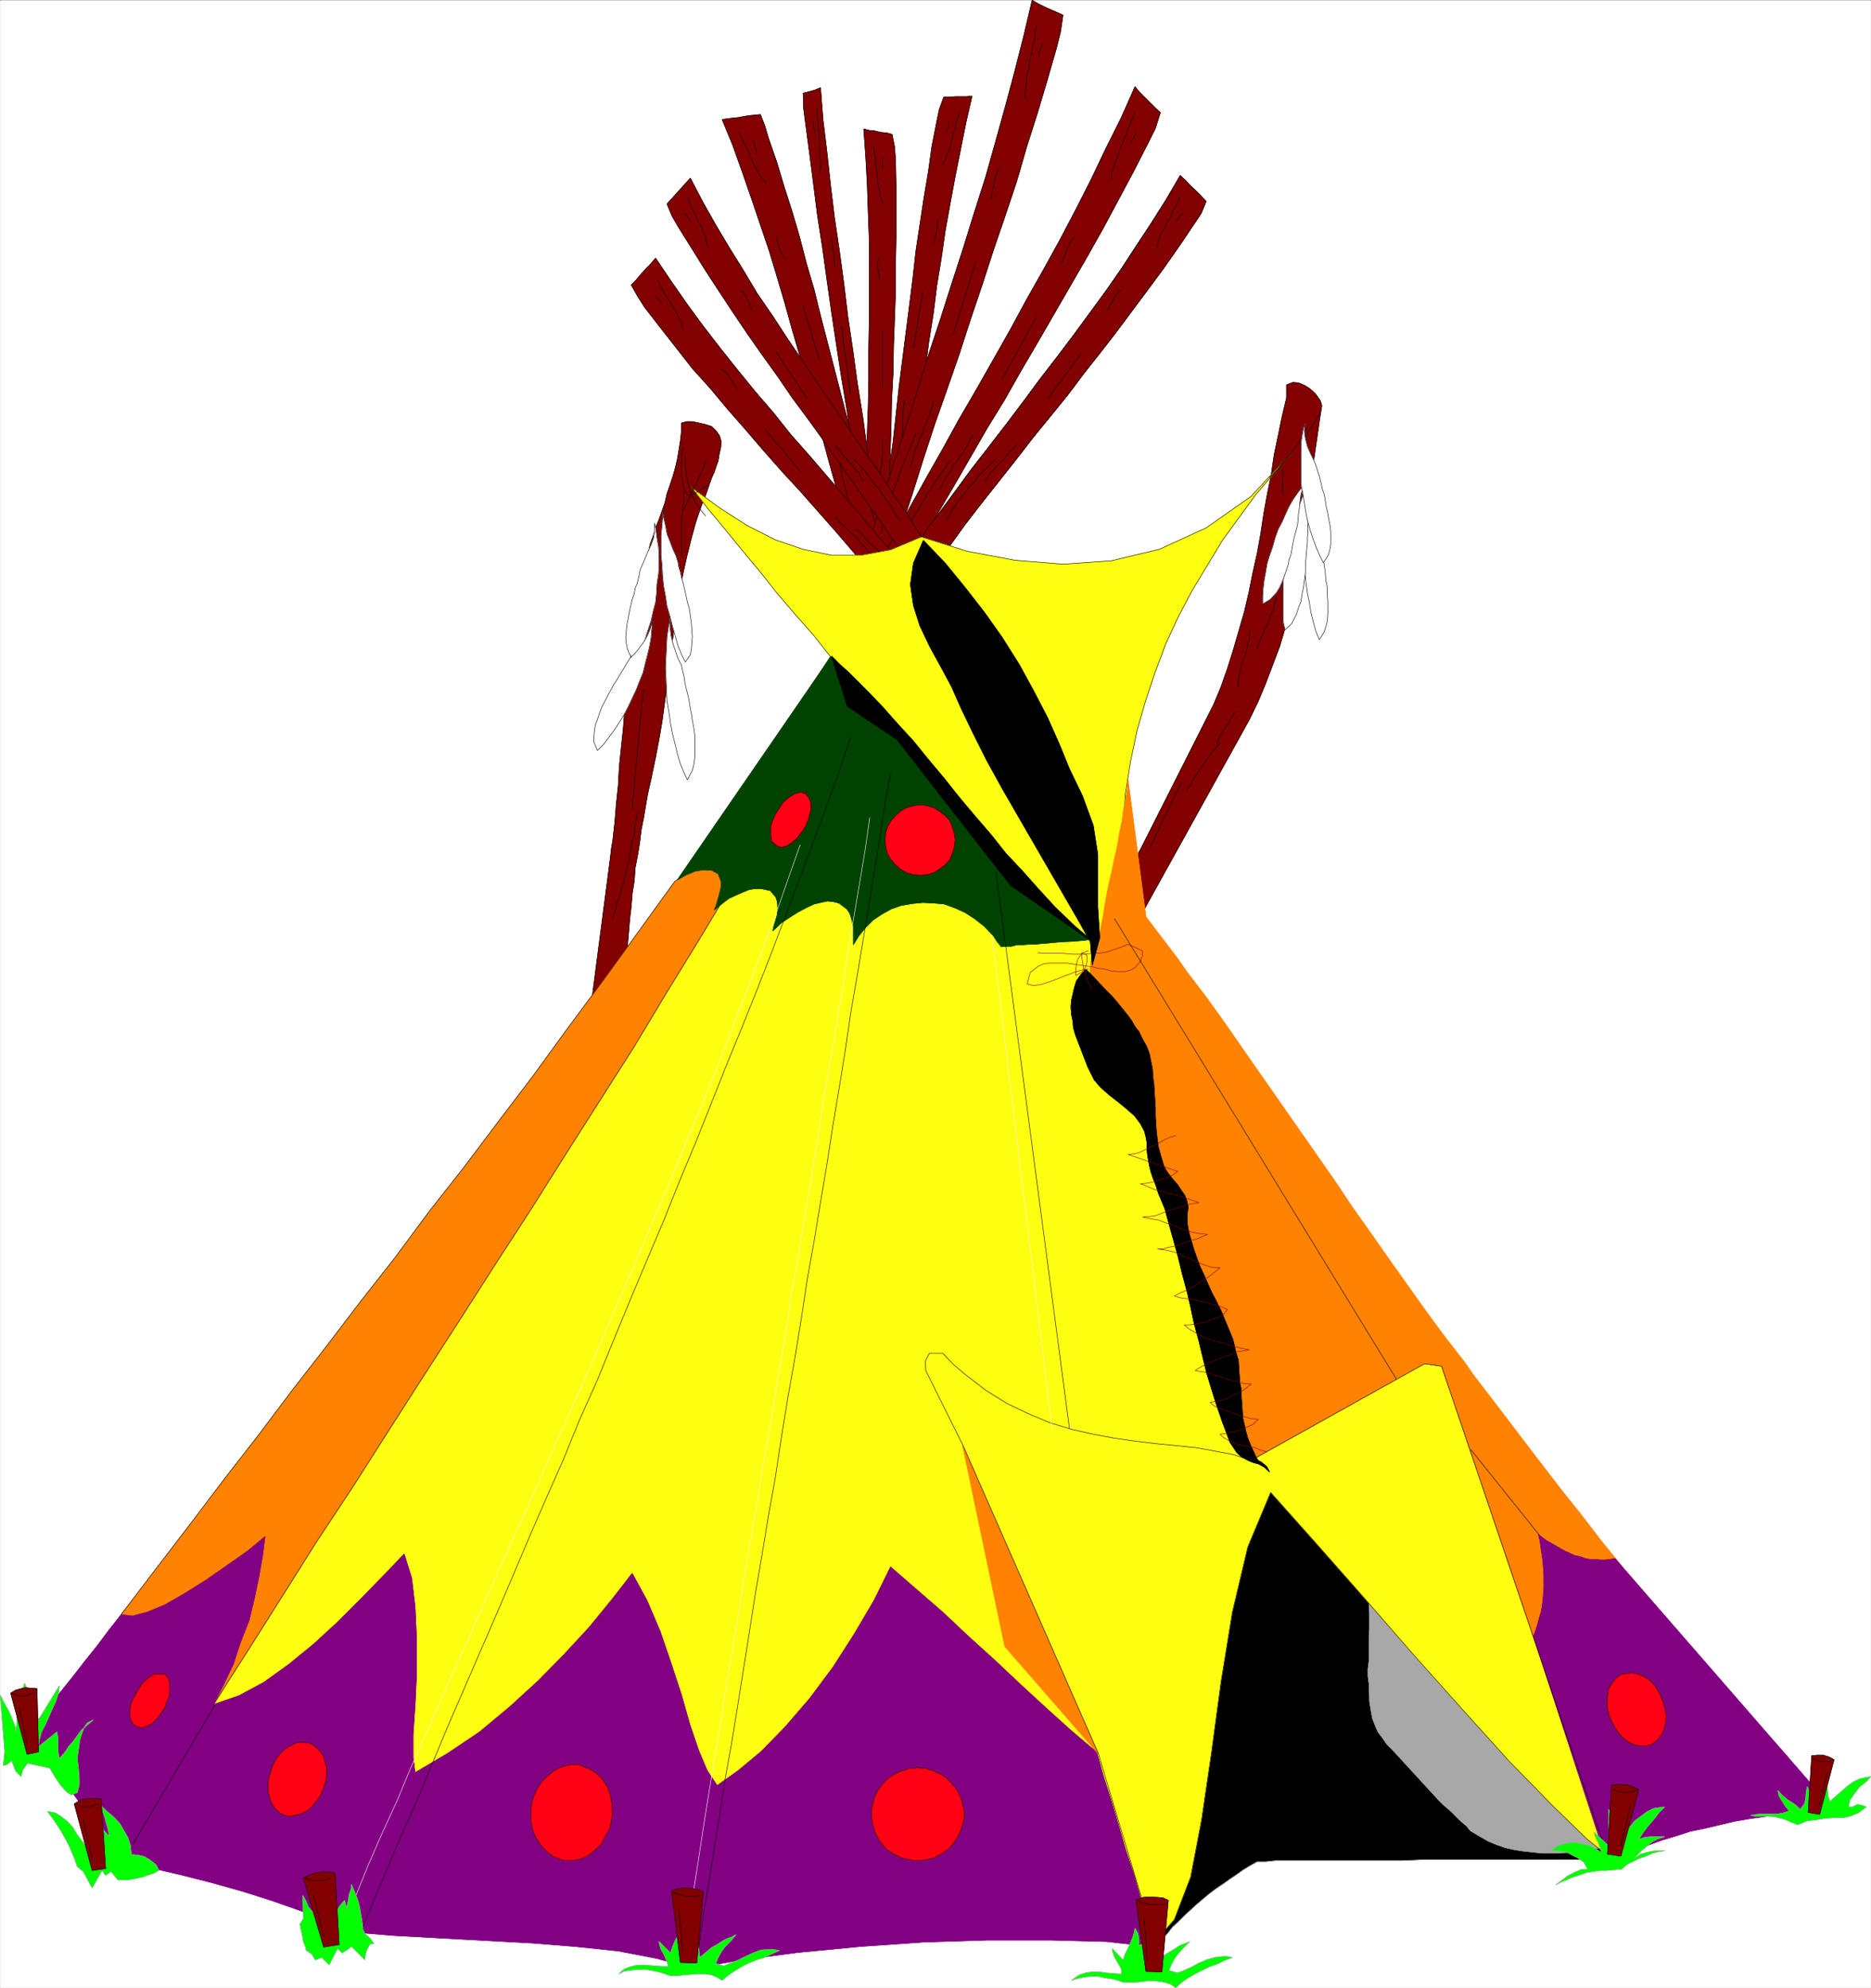
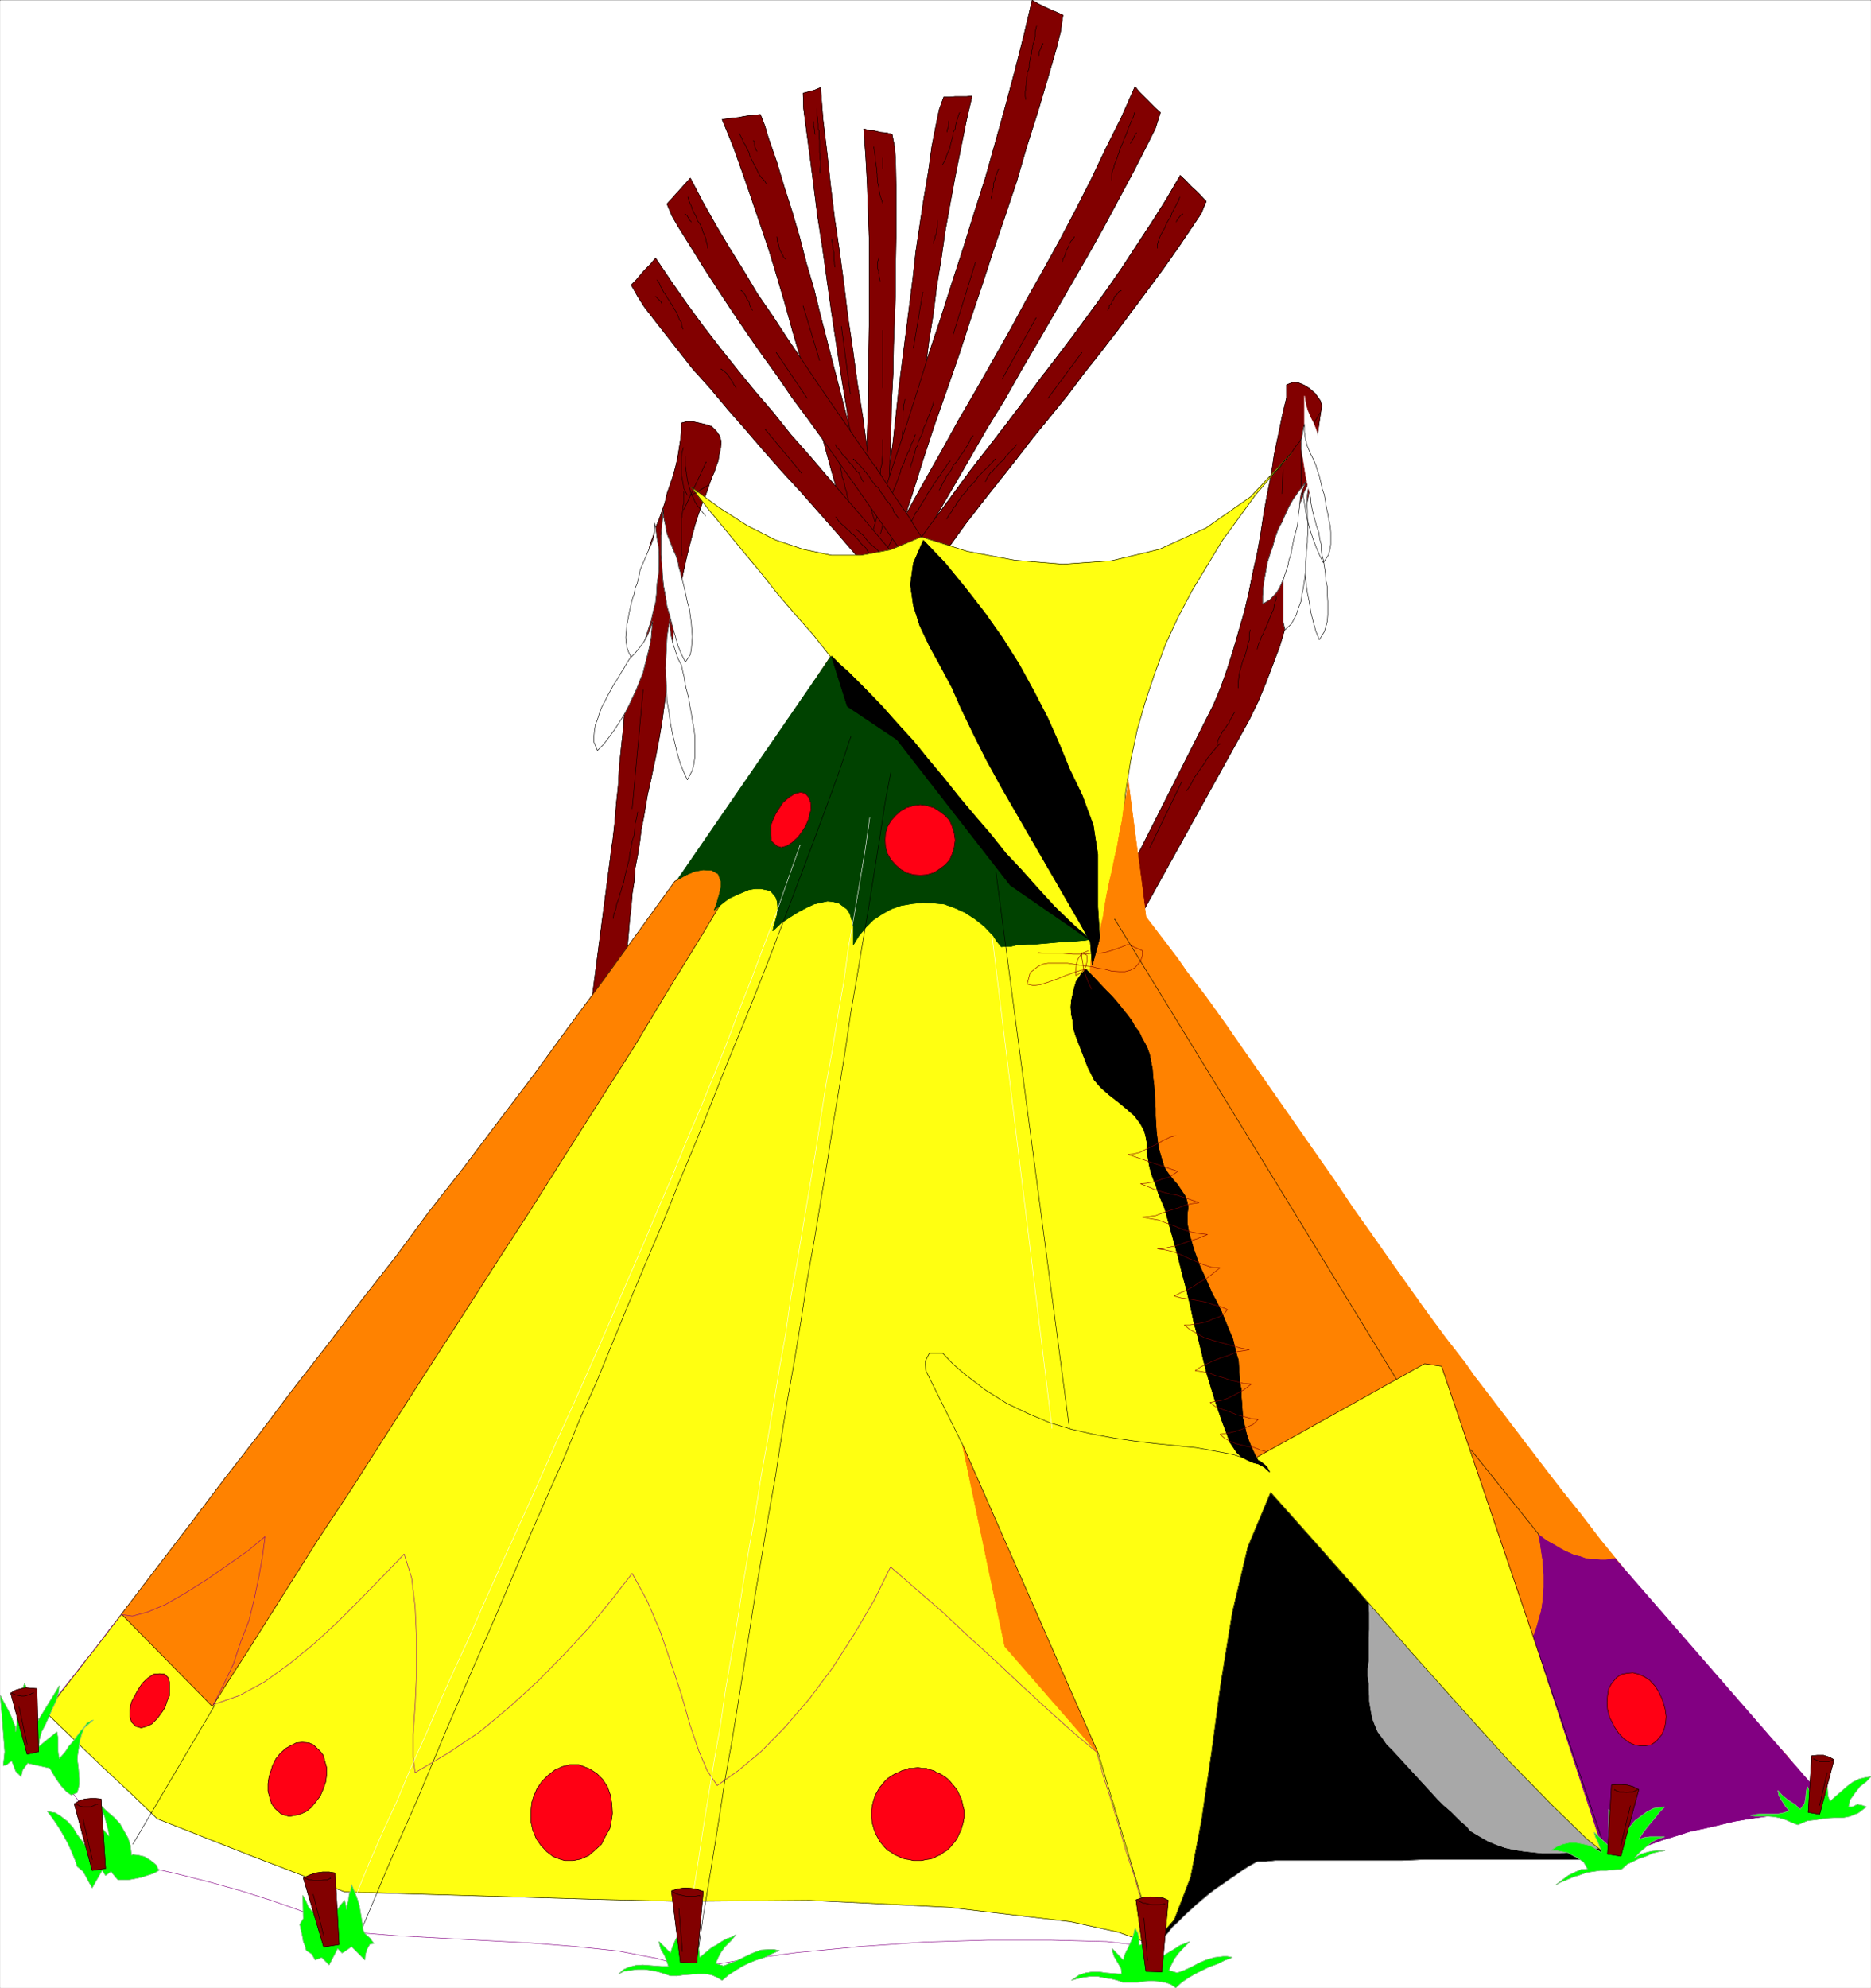
<svg xmlns="http://www.w3.org/2000/svg" width="3757.258" height="3991.677" viewBox="0 0 2817.944 2993.758">
  <rect x="0" y="0" width="2817.944" height="2993.758" fill="#333333" stroke="none" />
  <defs>
    <clipPath id="a">
      <path d="M0 0h2817.309v2992.184H0Zm0 0" />
    </clipPath>
  </defs>
  <path style="fill:#fff;fill-opacity:1;fill-rule:nonzero;stroke:none" d="M0 2992.184h2817.309V-.961H0Zm0 0" transform="translate(.364 1.275)" />
  <g clip-path="url(#a)" transform="translate(.364 1.275)">
    <path style="fill:#fff;fill-opacity:1;fill-rule:evenodd;stroke:#fff;stroke-width:.14;stroke-linecap:square;stroke-linejoin:bevel;stroke-miterlimit:10;stroke-opacity:1" d="M0 .5h540.75V575H0Zm0 0" transform="matrix(5.21 0 0 -5.21 0 2994.79)" />
  </g>
  <path style="fill:#820000;fill-opacity:1;fill-rule:evenodd;stroke:#820000;stroke-width:.14;stroke-linecap:square;stroke-linejoin:bevel;stroke-miterlimit:10;stroke-opacity:1" d="m266.28 419.74 2.44 3.45 2.3 3.01 4.89 6.61 4.73 6.46 5.03 6.47 4.88 6.32 4.89 6.46 4.88 6.61 4.88 6.32 4.89 6.46 4.74 6.46 4.74 6.47 4.59 6.6 4.31 6.61 4.45 6.75 4.17 6.61 4.02 6.89 1.58-1.44 1.44-1.58 1.43-1.29 1.58-1.58 1.44-1.58-1.44-3.45-2.01-3.01-4.16-6.18-4.31-6.17-4.45-6.04-4.6-6.17-4.6-6.18-4.88-6.32-4.88-6.17-4.74-6.32-5.03-6.18-5.03-6.17-4.88-6.32-4.88-6.18-4.89-6.17-4.88-6.32-4.45-6.18zm0 0" transform="matrix(5.21 0 0 -5.21 .364 2996.065)" />
  <path style="fill:none;stroke:#000;stroke-width:.14;stroke-linecap:square;stroke-linejoin:bevel;stroke-miterlimit:10;stroke-opacity:1" d="m266.28 419.74 2.44 3.45 2.3 3.01 4.89 6.61 4.73 6.46 5.03 6.47 4.88 6.32 4.89 6.46 4.88 6.61 4.88 6.32 4.89 6.46 4.74 6.46 4.74 6.47 4.59 6.6 4.31 6.61 4.45 6.75 4.17 6.61 4.02 6.89 1.58-1.44 1.44-1.58 1.43-1.29 1.58-1.58 1.44-1.58-1.44-3.45-2.01-3.01-4.16-6.18-4.31-6.17-4.45-6.04-4.6-6.17-4.6-6.18-4.88-6.32-4.88-6.17-4.74-6.32-5.03-6.18-5.03-6.17-4.88-6.32-4.88-6.18-4.89-6.17-4.88-6.32-4.45-6.18zm0 0" transform="matrix(5.21 0 0 -5.21 .364 2996.065)" />
  <path style="fill:none;stroke:#000;stroke-width:.14;stroke-linecap:square;stroke-linejoin:bevel;stroke-miterlimit:10;stroke-opacity:1" d="m273.61 425.06.57 1 .86 1.15.29.72.86 1 .29.72.86 1.01.43.72.58.71 1 1.01.29.72 2.15 2.15.87 1.29 1.14 1.15 1.01 1.01 1.01 1 1 1.01.86 1v-.14m-2.87-6.46.29.72.57 1 .58.86.57.43.72.87.72.71.57.72.72.58.72.71.43.72.72.72.71.86.72.58.43.57.58.72v-.14m9.05 13.5 9.76 13.21v-.14m7.47 12.35.43.72v.57l.58.58.28.71.44.58.28.86.58.43.57.86.72.43v-.14m15.94 19.96.29.58.43.57.57.72.58.43v-.14m-.86 5.02-.29-1-.43-.72-.43-.86-.58-1.01-.57-1.15-.29-1-.72-1.01-.57-1-.43-1.15-.58-1.01-.57-1-.43-1.01-.29-.86-.29-1v-1.01" transform="matrix(5.21 0 0 -5.21 .364 2996.065)" />
  <path style="fill:#820000;fill-opacity:1;fill-rule:evenodd;stroke:#820000;stroke-width:.14;stroke-linecap:square;stroke-linejoin:bevel;stroke-miterlimit:10;stroke-opacity:1" d="m260.54 420.32.57 3.87.72 4.17 1.01 7.9 1.14 7.9 1.3 8.04 1 8.04 1.15 8.05 1.01 8.04 1.29 8.04 1 8.05 1.3 7.9 1.15 8.04 1.43 7.9 1.44 7.75 1.58 7.9 1.58 7.9 1.72 7.47-1.58-.14h-3.3l-1.58-.15h-1.72l-1.3-3.59-.72-3.44-1.43-7.33-1.01-7.32-1.29-7.62-2.3-15.22-.86-7.76-1-7.9-1.01-7.9-1.01-7.89-1-7.9-.86-7.9-.86-7.9-1.15-7.9-1.01-7.9-1-7.61zm0 0" transform="matrix(5.21 0 0 -5.21 .364 2996.065)" />
  <path style="fill:none;stroke:#000;stroke-width:.14;stroke-linecap:square;stroke-linejoin:bevel;stroke-miterlimit:10;stroke-opacity:1" d="m260.54 420.32.57 3.87.72 4.17 1.01 7.9 1.14 7.9 1.3 8.04 1 8.04 1.15 8.05 1.01 8.04 1.29 8.04 1 8.05 1.3 7.9 1.15 8.04 1.43 7.9 1.44 7.75 1.58 7.9 1.58 7.9 1.72 7.47-1.58-.14h-3.3l-1.58-.15h-1.72l-1.3-3.59-.72-3.44-1.43-7.33-1.01-7.32-1.29-7.62-2.3-15.22-.86-7.76-1-7.9-1.01-7.9-1.01-7.89-1-7.9-.86-7.9-.86-7.9-1.15-7.9-1.01-7.9-1-7.61zm0 0" transform="matrix(5.21 0 0 -5.21 .364 2996.065)" />
  <path style="fill:none;stroke:#000;stroke-width:.14;stroke-linecap:square;stroke-linejoin:bevel;stroke-miterlimit:10;stroke-opacity:1" d="m259.82 428.79.29 1.58.14.43.14.72v.72l.15.86.14.57.14.72v.72l.15.86.14.58v.86l.15.72.14.57.14.86v2.16l.29.86v3.01l.14.87v.43l.15 1v3.59-.14m-2.01-6.75.14.86.14 1.01.15.86.14.86.14 1.15v.86l.15 1.01v4.73l.14.87v1l.29 1.01.14.86v-.14m2.44 14.93 2.73 16.23v-.14m3.16 14.07v.72l.29.58.14.86.29.72.14.57v.72l.15.57v2.01-.14m2.87 25.71v.57l.29.72.14.72v1.15-.14m3.16 2.58-.29-.72-.28-.86-.29-1-.29-1.01-.14-1.15-.58-1-.14-1.3-.29-1-.28-1.01-.29-1.43-.43-.87-.43-1-.29-1.01-.43-.86-.43-.72v-.14" transform="matrix(5.21 0 0 -5.21 .364 2996.065)" />
  <path style="fill:#820000;fill-opacity:1;fill-rule:evenodd;stroke:#820000;stroke-width:.14;stroke-linecap:square;stroke-linejoin:bevel;stroke-miterlimit:10;stroke-opacity:1" d="M250.2 409.11v16.09l.14 7.9.14 8.33.15 8.04.28 8.04.15 8.05v8.18l.14 8.19v23.99l-.29 8.04-.28 8.04-.43 7.76-.58 8.04 1.58-.43 1.58-.14 1.72-.43 1.73-.15 1.58-.43.72-3.59.28-3.73.15-7.47v-14.94l-.15-7.75v-7.9l-.28-7.9-.29-7.76-.14-8.04-.44-8.05-.14-7.89-.29-7.9-.28-7.9-.29-8.05-.14-7.75v-7.9zm0 0" transform="matrix(5.21 0 0 -5.21 .364 2996.065)" />
  <path style="fill:none;stroke:#000;stroke-width:.14;stroke-linecap:square;stroke-linejoin:bevel;stroke-miterlimit:10;stroke-opacity:1" d="M250.2 409.11v16.09l.14 7.9.14 8.33.15 8.04.28 8.04.15 8.05v8.18l.14 8.19v23.99l-.29 8.04-.28 8.04-.43 7.76-.58 8.04 1.58-.43 1.58-.14 1.72-.43 1.73-.15 1.58-.43.72-3.59.28-3.73.15-7.47v-14.94l-.15-7.75v-7.9l-.28-7.9-.29-7.76-.14-8.04-.44-8.05-.14-7.89-.29-7.9-.28-7.9-.29-8.05-.14-7.75v-7.9zm0 0" transform="matrix(5.21 0 0 -5.21 .364 2996.065)" />
  <path style="fill:none;stroke:#000;stroke-width:.14;stroke-linecap:square;stroke-linejoin:bevel;stroke-miterlimit:10;stroke-opacity:1" d="m252.35 417.59-.29 1.29v7.9l.29.72v3.16l.14.57v.86l.15.86.14.58v2.3l.15.72v.71l.14.58.14.86.15.72v.72-.15m1.14-7.04-.14.87v3.87l.14 1.01v.86l.29 1.01.15 1v.86l.14 1.15v4.46-.15m0 15.08v16.66-.14m-.72 14.36-.14.72-.15.72-.14.72v.71l-.29.72v2.01l.29.72v.43-.14m1.15 25.85v3.16-.14m-2.59 3.3.15-.86.14-1.01.15-1v-1.15l.28-1.01v-.43l.15-.72v-1.14l.14-.58v-.72l.14-1.15v-.57l.29-1.15.14-1 .15-1.01.28-1.01.58-1.72v-.14" transform="matrix(5.21 0 0 -5.21 .364 2996.065)" />
  <path style="fill:#820000;fill-opacity:1;fill-rule:evenodd;stroke:#820000;stroke-width:.14;stroke-linecap:square;stroke-linejoin:bevel;stroke-miterlimit:10;stroke-opacity:1" d="m257.52 397.05-.57 4.74-.58 4.74-1.43 9.48-1.44 9.76-1.44 9.63-1.43 9.62-1.3 9.62-1.58 9.77-1.29 9.48-1.43 9.62-1.15 9.48-1.3 9.62-1.43 9.63-1.15 9.48-1.01 9.33-1.15 9.48-.71 9.19-1.73-.72-1.58-.43-1.72-.43.14-4.45.58-4.45 1.15-8.62 1.15-8.9 1.14-9.05 1.44-9.2 1.29-9.33 1.3-9.19 1.43-9.48 1.44-9.34 1.58-9.48 1.29-9.48 1.58-9.62 1.44-9.33 1.43-9.48 1.44-9.34 1.44-9.19zm0 0" transform="matrix(5.21 0 0 -5.21 .364 2996.065)" />
  <path style="fill:none;stroke:#000;stroke-width:.14;stroke-linecap:square;stroke-linejoin:bevel;stroke-miterlimit:10;stroke-opacity:1" d="m257.52 397.05-.57 4.74-.58 4.74-1.43 9.48-1.44 9.76-1.44 9.63-1.43 9.62-1.3 9.62-1.58 9.77-1.29 9.48-1.43 9.62-1.15 9.48-1.3 9.62-1.43 9.63-1.15 9.48-1.01 9.33-1.15 9.48-.71 9.19-1.73-.72-1.58-.43-1.72-.43.14-4.45.58-4.45 1.15-8.62 1.15-8.9 1.14-9.05 1.44-9.2 1.29-9.33 1.3-9.19 1.43-9.48 1.44-9.34 1.58-9.48 1.29-9.48 1.58-9.62 1.44-9.33 1.43-9.48 1.44-9.34 1.44-9.19zm0 0" transform="matrix(5.21 0 0 -5.21 .364 2996.065)" />
  <path style="fill:none;stroke:#000;stroke-width:.14;stroke-linecap:square;stroke-linejoin:bevel;stroke-miterlimit:10;stroke-opacity:1" d="m254.94 407.1-.15 1.58-.29.86v.87l-.14.71v1.01l-.14.57-.15 1.01v.72l-.14 1-.29.86-.14 1.01-.14.72v1l-.29.87-.14.86-.15 1v.86l-.29.87-.14.71-.29 1.01v.86l-.28 1.72-.15 1.01-.28.86-.15.86-.14.72-.15.86-.28.86-.15.72v-.14m.58-8.19-.15 1.15v.58l-.28 1.15-.15 1.14-.14 1.15-.14 1.01-.15 1.29-.43 1.01-.14 1.29-.15 1-.28 1.15-.29.43v1.15l-.14 1.15-.15.58v1.15l-.28 1v-.14m-2.45 18.67-2.58 19.53v-.14m-1.87 17.23-.14.87v.57l-.15.86v2.01l-.28.72v.86l-.15.86-.28 1.44v-.14m-4.74 30.3-.15.58v.57l-.14.86-.14.58v1.15-.15m1 3.88v-2.01l.14-.72v-1l.15-.72v-1.44l.29-.57v-2.01l.14-.72v-3.45l.14-.72v-1.29l.15-.72v-1l-.15-1.15v-1.15" transform="matrix(5.21 0 0 -5.21 .364 2996.065)" />
  <path style="fill:#820000;fill-opacity:1;fill-rule:evenodd;stroke:#820000;stroke-width:.14;stroke-linecap:square;stroke-linejoin:bevel;stroke-miterlimit:10;stroke-opacity:1" d="m246.61 417.59-1.15 3.73-1.15 3.88-2.3 7.75-2.15 7.62-2.16 7.9-2.15 8.04-2.3 7.47-2.01 7.9-2.3 7.9-2.15 7.75-2.3 7.76-2.3 7.61-2.59 7.61-2.58 7.61-2.59 7.47-2.73 7.62-3.01 7.32 2.15.29 1.15.14 1.44.14 1.43.29 1.87.29 1.58.14 1.44.15 1.29-3.31 1.01-3.44 2.44-7.04 2.15-7.18 2.3-7.18 2.15-7.33 2.01-7.75 2.16-7.33 1.87-7.61 2.01-7.76 2.01-7.75 2.01-7.76 2.01-7.75 2.01-7.62 2.01-7.61 2.01-7.75 2.16-7.33zm0 0" transform="matrix(5.21 0 0 -5.21 .364 2996.065)" />
  <path style="fill:none;stroke:#000;stroke-width:.14;stroke-linecap:square;stroke-linejoin:bevel;stroke-miterlimit:10;stroke-opacity:1" d="m246.61 417.59-1.15 3.73-1.15 3.88-2.3 7.75-2.15 7.62-2.16 7.9-2.15 8.04-2.3 7.47-2.01 7.9-2.3 7.9-2.15 7.75-2.3 7.76-2.3 7.61-2.59 7.61-2.58 7.61-2.59 7.47-2.73 7.62-3.01 7.32 2.15.29 1.15.14 1.44.14 1.43.29 1.87.29 1.58.14 1.44.15 1.29-3.31 1.01-3.44 2.44-7.04 2.15-7.18 2.3-7.18 2.15-7.33 2.01-7.75 2.16-7.33 1.87-7.61 2.01-7.76 2.01-7.75 2.01-7.76 2.01-7.75 2.01-7.62 2.01-7.61 2.01-7.75 2.16-7.33zm0 0" transform="matrix(5.21 0 0 -5.21 .364 2996.065)" />
  <path style="fill:none;stroke:#000;stroke-width:.14;stroke-linecap:square;stroke-linejoin:bevel;stroke-miterlimit:10;stroke-opacity:1" d="m246.89 426.49-.72 1.15-.28.72-.15.43-.14.86-.43.72v.43l-.29.72-.14.72-.15.86-.28.72-.15.57-.14.72-.14.86-.29.72-.29.72v.86l-.14.43-.15.72-.14.86-.29.72v.72l-.14.71-.14.87-.15.71-.14.72v.72l-.29.72v.72l-.14.86v.43-.14m3.45-6.18-.29 1.01-.43.86-.29 1-.14.86-.43.87-.15 1-.14 1.01-.15 1v.86l-.43.87v1l-.28 1.72-.29 1.01-.29.86v-.14m-4.88 15.22-4.74 15.8v-.14m-5.03 13.64-.57.43-.29.72-.43.72-.29.57-.28.72-.15.72-.14.57-.29.72v.58l-.14.71v-.14m-5.75 24.85-.43.72-.14.57-.15.58v.71l-.28.58v-.15m-4.17 2.3.43-.86.43-.86.43-1.01.58-.86.43-1 .57-1.01.29-1.15.29-.57.57-1.15.43-.86.58-1.01.43-1 .57-1.01.58-.72.72-.72.43-.71V522" transform="matrix(5.21 0 0 -5.21 .364 2996.065)" />
  <path style="fill:#820000;fill-opacity:1;fill-rule:evenodd;stroke:#820000;stroke-width:.14;stroke-linecap:square;stroke-linejoin:bevel;stroke-miterlimit:10;stroke-opacity:1" d="m248.76 410.69 1.58 5.03 1.72 5.17 3.02 10.34 3.3 10.2 3.45 10.34 3.3 10.34 3.16 10.2 3.45 10.34 3.3 10.34 3.31 10.2 3.16 10.19 3.3 10.35 2.87 10.19 2.87 10.34 2.73 10.2 2.59 10.2 2.44 10.34 1.72-1.01 1.73-.86 1.86-.86 1.73-.72 1.87-.86-.72-4.88-1.15-4.6-2.73-9.48-2.87-9.62-3.02-9.48-2.87-9.91-3.31-9.91-3.44-10.05-3.16-9.77-3.45-10.2-3.3-10.19-3.45-9.91-3.59-10.2-3.3-10.06-3.16-10.05-3.31-10.05-3.16-9.91zm0 0" transform="matrix(5.21 0 0 -5.21 .364 2996.065)" />
  <path style="fill:none;stroke:#000;stroke-width:.14;stroke-linecap:square;stroke-linejoin:bevel;stroke-miterlimit:10;stroke-opacity:1" d="m248.76 410.69 1.58 5.03 1.72 5.17 3.02 10.34 3.3 10.2 3.45 10.34 3.3 10.34 3.16 10.2 3.45 10.34 3.3 10.34 3.31 10.2 3.16 10.19 3.3 10.35 2.87 10.19 2.87 10.34 2.73 10.2 2.59 10.2 2.44 10.34 1.72-1.01 1.73-.86 1.86-.86 1.73-.72 1.87-.86-.72-4.88-1.15-4.6-2.73-9.48-2.87-9.62-3.02-9.48-2.87-9.91-3.31-9.91-3.44-10.05-3.16-9.77-3.45-10.2-3.3-10.19-3.45-9.91-3.59-10.2-3.3-10.06-3.16-10.05-3.31-10.05-3.16-9.91zm0 0" transform="matrix(5.21 0 0 -5.21 .364 2996.065)" />
  <path style="fill:none;stroke:#000;stroke-width:.14;stroke-linecap:square;stroke-linejoin:bevel;stroke-miterlimit:10;stroke-opacity:1" d="m254.5 420.89.44 1.72.14.87.43.86.14 1 .29.86.43 1.01.15.86.28.86.43.87.29 1 .14 1.15.44 1 .28.87.43.86.29.86.43 1.01.29 1 .43 1.01.14.86.43 1 .44.87.28 1 .43.86.29.86.58 1.01.28.86.29.86.57 1.01.58 1.72v-.14m-1.44-9.34.29 1.15.29.58.14.71.14.72.29.58.15.57.14.72.14.57.43.58.15.57.14.72.29.58.28.57.58 1.15.14.57.15.72.28.72.58 1.01.14.71.43 1.01.43 1.15.43 1.15.44 1.15.28 1.14v-.14m5.6 19.39 6.47 20.97v-.14m4.59 18.52v.43l.15.72.14.72v.58l.29.71V522l.29.72.14.43.14.86.43.86.15.58.43.86v-.14m11.49 32.6.14.57v.72l.29.58.29.72.28.71.29.43v-.14m-1.87 5.17-.28-1.15-.15-.57v-1.29l-.14-.72-.14-.58-.29-.72-.15-.71v-.58l-.28-.86v-.72l-.29-.86-.14-.72-.15-.86-.14-.72v-.72l-.14-.86-.44-.72v-.71l-.14-.87v-.71l-.14-.58v-.72l-.15-.71v-.72l-.14-.43v-1.44l.14-.86v-.14" transform="matrix(5.21 0 0 -5.21 .364 2996.065)" />
  <path style="fill:#820000;fill-opacity:1;fill-rule:evenodd;stroke:#820000;stroke-width:.14;stroke-linecap:square;stroke-linejoin:bevel;stroke-miterlimit:10;stroke-opacity:1" d="m253.21 410.69 2.44 4.17 2.3 4.59 4.74 8.48 4.88 8.76 4.89 8.62 4.74 8.61 5.02 8.62 4.89 8.62 4.88 8.62 4.74 8.76 4.88 8.62 4.74 8.61 4.6 8.76 4.45 8.77 4.17 8.76 4.45 8.9 4.02 9.05 1.29-1.58 3.02-3.02 1.58-1.58 1.44-1.29-1.44-4.6-2.01-4.02-4.17-8.18-4.3-8.05-4.46-8.33-4.59-8.18-4.74-8.19-4.89-8.47-4.74-8.19-4.88-8.33-4.88-8.62-5.03-8.18-4.88-8.48-4.89-8.47-4.88-8.33-4.74-8.19-4.74-8.47zm0 0" transform="matrix(5.21 0 0 -5.21 .364 2996.065)" />
  <path style="fill:none;stroke:#000;stroke-width:.14;stroke-linecap:square;stroke-linejoin:bevel;stroke-miterlimit:10;stroke-opacity:1" d="m253.21 410.69 2.44 4.17 2.3 4.59 4.74 8.48 4.88 8.76 4.89 8.62 4.74 8.61 5.02 8.62 4.89 8.62 4.88 8.62 4.74 8.76 4.88 8.62 4.74 8.61 4.6 8.76 4.45 8.77 4.17 8.76 4.45 8.9 4.02 9.05 1.29-1.58 3.02-3.02 1.58-1.58 1.44-1.29-1.44-4.6-2.01-4.02-4.17-8.18-4.3-8.05-4.46-8.33-4.59-8.18-4.74-8.19-4.89-8.47-4.74-8.19-4.88-8.33-4.88-8.62-5.03-8.18-4.88-8.48-4.89-8.47-4.88-8.33-4.74-8.19-4.74-8.47zm0 0" transform="matrix(5.21 0 0 -5.21 .364 2996.065)" />
  <path style="fill:none;stroke:#000;stroke-width:.14;stroke-linecap:square;stroke-linejoin:bevel;stroke-miterlimit:10;stroke-opacity:1" d="m260.39 418.31.58 1.43.43.72.43.86.29.72.43.86.29.72.57.72.43.86.43.86.29.72.72.72.43.86.43.72.43.72.57.86.43.72.44.86.57.86.57.72.44.86.43.72.57.71.43.72.58.72.57.86.43.72.58.58.43.86.43.57.57.72v-.14m-3.16-8.33.58 1 .43 1.01.72 1.15.43 1 .86 1.01.57.86.43 1.15.87.86.71 1 .58 1.01.72.86.57 1.01.58.86.57 1 .43 1.01.72 1v-.14m8.47 16.52 9.77 17.66v-.14m7.61 16.23.15.86.28.43.43 1.01.15.86.43.72.29.57.28.86.43.72.58.58.43.71v-.14m16.23 27.15.29.57.43.58.28.71.29.58.43.57v-.14m-.57 6.03-.29-1.15-.29-.57-.43-1.01-.28-.72-.29-.57-.29-.72-.14-.57-.29-.72-.29-.72-.28-.57-.29-.72-.29-.86-.29-.58-.14-.43-.43-.86-.14-.72-.29-.72-.15-.57-.28-.72-.29-.72-.29-.72-.14-.43-.14-.72-.29-.57-.15-.57-.14-1.01v-1.29" transform="matrix(5.21 0 0 -5.21 .364 2996.065)" />
  <path style="fill:#820000;fill-opacity:1;fill-rule:evenodd;stroke:#820000;stroke-width:.14;stroke-linecap:square;stroke-linejoin:bevel;stroke-miterlimit:10;stroke-opacity:1" d="m270.73 400.06-2.72 3.02-2.45 3.16-5.17 6.18-5.31 6.17-5.31 6.32-5.18 6.03-5.45 6.32-5.17 6.04-5.46 6.17-5.03 6.32-5.31 6.18-5.03 6.17-5.03 6.32-4.88 6.32-4.74 6.47-4.6 6.6-4.45 6.61-1.43-1.72-1.44-1.44-1.29-1.44-1.44-1.72-1.44-1.44 1.87-3.3 2.01-3.16 4.46-5.75 4.73-6.03 4.6-5.89 5.17-5.74 5.03-6.03 5.17-5.89 5.17-6.03 5.46-6.18 5.31-5.75 5.32-6.03 5.31-6.03 5.17-6.03 5.17-5.75 5.17-6.03 5.32-5.89zm0 0" transform="matrix(5.21 0 0 -5.21 .364 2996.065)" />
  <path style="fill:none;stroke:#000;stroke-width:.14;stroke-linecap:square;stroke-linejoin:bevel;stroke-miterlimit:10;stroke-opacity:1" d="m270.73 400.06-2.72 3.02-2.45 3.16-5.17 6.18-5.31 6.17-5.31 6.32-5.18 6.03-5.45 6.32-5.17 6.04-5.46 6.17-5.03 6.32-5.31 6.18-5.03 6.17-5.03 6.32-4.88 6.32-4.74 6.47-4.6 6.6-4.45 6.61-1.43-1.72-1.44-1.44-1.29-1.44-1.44-1.72-1.44-1.44 1.87-3.3 2.01-3.16 4.46-5.75 4.73-6.03 4.6-5.89 5.17-5.74 5.03-6.03 5.17-5.89 5.17-6.03 5.46-6.18 5.31-5.75 5.32-6.03 5.31-6.03 5.17-6.03 5.17-5.75 5.17-6.03 5.32-5.89zm0 0" transform="matrix(5.21 0 0 -5.21 .364 2996.065)" />
  <path style="fill:none;stroke:#000;stroke-width:.14;stroke-linecap:square;stroke-linejoin:bevel;stroke-miterlimit:10;stroke-opacity:1" d="m263.12 404.95-.72 1-.43.58-1.72 2.3-.43.57-1.01 1.15-1 1.15-1.01 1-.43.58-1.29 1.15-.86 1-1.15 1.15-.58.43-1.14 1.01-.87 1-1 1.3-1.01.86-1 .86v-.14m3.73-6.75-.57.71-.43.87-.72.57-.72.72-.57.86-.72.72-.58.72-.86.57-.57.72-.72.57-.72.72-.72.58-.72.71-.43.58-.57.86v-.14m-9.91 12.78-10.49 12.64v-.15m-8.47 11.93-.14.57-.58.72-.14.57-.58.72-.43.72-.43.57-.43.58-.86.72-.72.57v-.14m-17.09 18.81-.29.72-.57.57-.58.58-.43.43v-.14m.43 4.88.58-.72.29-.86.57-1.01.43-.86.72-1 .57-1.01.58-.86.72-1.15.57-1 .57-.87.44-1 .43-1.15.57-.72.14-1.15.29-.72v-.14" transform="matrix(5.21 0 0 -5.21 .364 2996.065)" />
  <path style="fill:#820000;fill-opacity:1;fill-rule:evenodd;stroke:#820000;stroke-width:.14;stroke-linecap:square;stroke-linejoin:bevel;stroke-miterlimit:10;stroke-opacity:1" d="m266.86 419.02-2.16 3.31-2.01 3.3-4.45 6.46-4.17 6.47-4.59 6.46-4.31 6.32-4.45 6.46-4.46 6.47-4.3 6.46-4.31 6.32-4.31 6.6-4.45 6.47-4.03 6.75-4.02 6.46-4.02 6.75-3.73 6.61-3.59 6.89-1.44-1.58-1.15-1.29-1.44-1.58-1.29-1.44-1.43-1.58 1.43-3.44 1.73-3.02 3.87-6.18 3.74-6.03 4.02-6.17 4.16-6.32 4.17-6.18 4.31-6.17 4.45-6.18 4.31-6.32 4.6-6.18 4.45-6.17 4.45-6.32 4.45-6.32 4.31-6.18 4.45-6.32 4.17-6.03zm0 0" transform="matrix(5.21 0 0 -5.21 .364 2996.065)" />
  <path style="fill:none;stroke:#000;stroke-width:.14;stroke-linecap:square;stroke-linejoin:bevel;stroke-miterlimit:10;stroke-opacity:1" d="m266.86 419.02-2.16 3.31-2.01 3.3-4.45 6.46-4.17 6.47-4.59 6.46-4.31 6.32-4.45 6.46-4.46 6.47-4.3 6.46-4.31 6.32-4.31 6.6-4.45 6.47-4.03 6.75-4.02 6.46-4.02 6.75-3.73 6.61-3.59 6.89-1.44-1.58-1.15-1.29-1.44-1.58-1.29-1.44-1.43-1.58 1.43-3.44 1.73-3.02 3.87-6.18 3.74-6.03 4.02-6.17 4.16-6.32 4.17-6.18 4.31-6.17 4.45-6.18 4.31-6.32 4.6-6.18 4.45-6.17 4.45-6.32 4.45-6.32 4.31-6.18 4.45-6.32 4.17-6.03zm0 0" transform="matrix(5.21 0 0 -5.21 .364 2996.065)" />
  <path style="fill:none;stroke:#000;stroke-width:.14;stroke-linecap:square;stroke-linejoin:bevel;stroke-miterlimit:10;stroke-opacity:1" d="m259.82 425.06-.72 1-.86 1.15-.14.72-.72 1-.43.72-1.01 1.01-.29.72-.57.71-.72 1.01-.29.72-1.14 1-.87 1.15-.86 1.29-.86 1.15-.86 1.01-.86 1-1.01 1.01-1 1v-.14m2.87-6.46-.43.72-.43 1-.43.86-.58.43-.72.87-.43.71-.72.72-.57.58-.43.71-.72.72-.72.72-.43.86-.57.58-.58.57-.29.72v-.14m-8.18 13.5-8.91 13.21v-.14m-6.89 12.35-.43.72-.29.57-.14.58-.15.71-.57.58-.29.86-.28.43-.58.86-.57.43v-.14m-14.37 19.96-.57.58-.29.57-.43.72-.57.43v-.14m.86 5.02.29-1 .28-.72.43-.86.29-1.01.58-1.15.57-1 .29-1.01.72-1 .57-1.15.29-1.01.43-1 .43-1.01.14-.86.29-1 .14-.87v-.14" transform="matrix(5.21 0 0 -5.21 .364 2996.065)" />
  <path style="fill:#820000;fill-opacity:1;fill-rule:evenodd;stroke:#820000;stroke-width:.14;stroke-linecap:square;stroke-linejoin:bevel;stroke-miterlimit:10;stroke-opacity:1" d="m266.28 419.74 2.44 3.45 2.3 3.01 4.89 6.61 4.73 6.46 5.03 6.47 4.88 6.32 4.89 6.46 4.88 6.61 4.88 6.32 4.89 6.46 4.74 6.46 4.74 6.47 4.59 6.6 4.31 6.61 4.45 6.75 4.17 6.61 4.02 6.89 1.58-1.44 1.44-1.58 1.43-1.29 1.58-1.58 1.44-1.58-1.44-3.45-2.01-3.01-4.16-6.18-4.31-6.17-4.45-6.04-4.6-6.17-4.6-6.18-4.88-6.32-4.88-6.17-4.74-6.32-5.03-6.18-5.03-6.17-4.88-6.32-4.88-6.18-4.89-6.17-4.88-6.32-4.45-6.18zm0 0" transform="matrix(5.21 0 0 -5.21 .364 2996.065)" />
  <path style="fill:none;stroke:#000;stroke-width:.14;stroke-linecap:square;stroke-linejoin:bevel;stroke-miterlimit:10;stroke-opacity:1" d="m266.28 419.74 2.44 3.45 2.3 3.01 4.89 6.61 4.73 6.46 5.03 6.47 4.88 6.32 4.89 6.46 4.88 6.61 4.88 6.32 4.89 6.46 4.74 6.46 4.74 6.47 4.59 6.6 4.31 6.61 4.45 6.75 4.17 6.61 4.02 6.89 1.58-1.44 1.44-1.58 1.43-1.29 1.58-1.58 1.44-1.58-1.44-3.45-2.01-3.01-4.16-6.18-4.31-6.17-4.45-6.04-4.6-6.17-4.6-6.18-4.88-6.32-4.88-6.17-4.74-6.32-5.03-6.18-5.03-6.17-4.88-6.32-4.88-6.18-4.89-6.17-4.88-6.32-4.45-6.18zm0 0" transform="matrix(5.21 0 0 -5.21 .364 2996.065)" />
  <path style="fill:none;stroke:#000;stroke-width:.14;stroke-linecap:square;stroke-linejoin:bevel;stroke-miterlimit:10;stroke-opacity:1" d="m273.61 425.06.57 1 .86 1.15.29.72.86 1 .29.72.86 1.01.43.72.58.71 1 1.01.29.72 2.15 2.15.87 1.29 1.14 1.15 1.01 1.01 1.01 1 1 1.01.86 1v-.14m-2.87-6.46.29.72.57 1 .58.86.57.43.72.87.72.71.57.72.72.58.72.71.43.72.72.72.71.86.72.58.43.57.58.72v-.14m9.05 13.5 9.76 13.21v-.14m7.47 12.35.43.72v.57l.58.58.28.71.44.58.28.86.58.43.57.86.72.43v-.14m15.94 19.96.29.58.43.57.57.72.58.43v-.14m-.86 5.02-.29-1-.43-.72-.43-.86-.58-1.01-.57-1.15-.29-1-.72-1.01-.57-1-.43-1.15-.58-1.01-.57-1-.43-1.01-.29-.86-.29-1v-1.01" transform="matrix(5.21 0 0 -5.21 .364 2996.065)" />
  <path style="fill:#820000;fill-opacity:1;fill-rule:evenodd;stroke:#820000;stroke-width:.14;stroke-linecap:square;stroke-linejoin:bevel;stroke-miterlimit:10;stroke-opacity:1" d="m319.28 314.46 1.15 1.3 1.15 2.01 1.43 2.01 1.58 2.15 1.44 2.16 1.58 1.86 1.01 1.87 1 1.72 21.11 41.8 1.15 2.73 1.01 2.44 1.87 5.31 1.72 5.46 1.58 5.46 1.58 5.46 1.29 5.46 1.15 5.74 1.29 5.75 1.01 5.6.86 5.74 1.01 5.6 1.14 5.6.87 5.89 1.15 5.46 1.14 5.6 1.3 5.46v3.73l1.86.72 1.58-.14 1.73-.72 1.58-1 1.58-1.44 1.43-2.01.43-1.44-.57-3.59-.43-3.01-.86-5.89-.86-5.89-.72-5.89-.86-5.89-.87-5.6-.86-6.03-1-5.6-1.15-5.75-1.29-5.6-1.15-5.6-1.58-5.32-2.01-5.31-2.02-5.31-2.15-5.17-2.58-5.32-33.9-61.18-5.31 8.61zm0 0" transform="matrix(5.21 0 0 -5.21 .364 2996.065)" />
  <path style="fill:none;stroke:#000;stroke-width:.14;stroke-linecap:square;stroke-linejoin:bevel;stroke-miterlimit:10;stroke-opacity:1" d="m319.28 314.46 1.15 1.3 1.15 2.01 1.43 2.01 1.58 2.15 1.44 2.16 1.58 1.86 1.01 1.87 1 1.72 21.11 41.8 1.15 2.73 1.01 2.44 1.87 5.31 1.72 5.46 1.58 5.46 1.58 5.46 1.29 5.46 1.15 5.74 1.29 5.75 1.01 5.6.86 5.74 1.01 5.6 1.14 5.6.87 5.89 1.15 5.46 1.14 5.6 1.3 5.46v3.73l1.86.72 1.58-.14 1.73-.72 1.58-1 1.58-1.44 1.43-2.01.43-1.44-.57-3.59-.43-3.01-.86-5.89-.86-5.89-.72-5.89-.86-5.89-.87-5.6-.86-6.03-1-5.6-1.15-5.75-1.29-5.6-1.15-5.6-1.58-5.32-2.01-5.31-2.02-5.31-2.15-5.17-2.58-5.32-33.9-61.18-5.31 8.61zm0 0" transform="matrix(5.21 0 0 -5.21 .364 2996.065)" />
  <path style="fill:#820000;fill-opacity:1;fill-rule:evenodd;stroke:#820000;stroke-width:.14;stroke-linecap:square;stroke-linejoin:bevel;stroke-miterlimit:10;stroke-opacity:1" d="m170.34 280.86 6.03 46.24.29 2.59.43 2.58.58 5.17.43 5.32.57 5.31.29 5.46.57 5.46.58 5.46.43 5.6.43 5.31.72 5.46.71 5.46.44 5.31.86 5.46 1 5.31.86 5.03 1.15 5.31.29 1.15.86 3.88.86 2.3.72 2.44 1.01 2.44.86 2.44.86 2.45.58 2.58.86 2.44.86 2.59.72 2.58.57 2.44.43 2.59.43 2.73.29 2.58v2.45l1.58.43h1.58l2.01-.43 1.87-.44 1.72-.57 1.29-1.29 1.01-1.44.43-1.58-.14-1.87-.43-1.86-.29-1.87-.58-1.58-.57-1.72-.72-1.58-.57-1.58-.43-1.3-.86-2.44-1.01-2.44-1.72-5.03-1.3-4.74-1.29-5.17-1.15-5.17-1-5.45-.72-5.18-.86-5.31-.72-5.46-.58-5.31-.71-5.17-.72-5.46-.72-5.31-.86-5.03-1.01-5.31-1-4.74-.29-1.44-.29-1.29-.72-3.16-.57-3.31-.57-3.44-.72-3.59-.43-3.59-.58-3.59-.72-3.74-.28-3.88-.58-3.59-.29-3.73-.43-3.59-.28-3.45-.29-3.3-.14-3.16v-2.88zm0 0" transform="matrix(5.21 0 0 -5.21 .364 2996.065)" />
  <path style="fill:none;stroke:#000;stroke-width:.14;stroke-linecap:square;stroke-linejoin:bevel;stroke-miterlimit:10;stroke-opacity:1" d="m170.34 280.86 6.03 46.24.29 2.59.43 2.58.58 5.17.43 5.32.57 5.31.29 5.46.57 5.46.58 5.46.43 5.6.43 5.31.72 5.46.71 5.46.44 5.31.86 5.46 1 5.31.86 5.03 1.15 5.31.29 1.15.86 3.88.86 2.3.72 2.44 1.01 2.44.86 2.44.86 2.45.58 2.58.86 2.44.86 2.59.72 2.58.57 2.44.43 2.59.43 2.73.29 2.58v2.45l1.58.43h1.58l2.01-.43 1.87-.44 1.72-.57 1.29-1.29 1.01-1.44.43-1.58-.14-1.87-.43-1.86-.29-1.87-.58-1.58-.57-1.72-.72-1.58-.57-1.58-.43-1.3-.86-2.44-1.01-2.44-1.72-5.03-1.3-4.74-1.29-5.17-1.15-5.17-1-5.45-.72-5.18-.86-5.31-.72-5.46-.58-5.31-.71-5.17-.72-5.46-.72-5.31-.86-5.03-1.01-5.31-1-4.74-.29-1.44-.29-1.29-.72-3.16-.57-3.31-.57-3.44-.72-3.59-.43-3.59-.58-3.59-.72-3.74-.28-3.88-.58-3.59-.29-3.73-.43-3.59-.28-3.45-.29-3.3-.14-3.16v-2.88zm0 0" transform="matrix(5.21 0 0 -5.21 .364 2996.065)" />
  <path style="fill:#000;fill-opacity:1;fill-rule:evenodd;stroke:#000;stroke-width:.14;stroke-linecap:square;stroke-linejoin:bevel;stroke-miterlimit:10;stroke-opacity:1" d="m334.22 12.42 1.29 1.87 1.87 1.87 1.43 1.86 1.73 1.58 1.72 1.73 1.87 1.72 1.72 1.58 1.87 1.58 1.72 1.44 1.87 1.43 2.15 1.44 2.01 1.43 1.73 1.15 2.01 1.44 1.87 1.15 2.29 1.29h2.44l2.73.29h36.63l6.61.29h44.38l10.05 1.29-38.06 66.07-61.62 46.24-23.55-36.91Zm0 0" transform="matrix(5.21 0 0 -5.21 .364 2996.065)" />
  <path style="fill:none;stroke:#a8a8a8;stroke-width:.14;stroke-linecap:square;stroke-linejoin:bevel;stroke-miterlimit:10;stroke-opacity:1" d="m334.22 12.42 1.29 1.87 1.87 1.87 1.43 1.86 1.73 1.58 1.72 1.73 1.87 1.72 1.72 1.58 1.87 1.58 1.72 1.44 1.87 1.43 2.15 1.44 2.01 1.43 1.73 1.15 2.01 1.44 1.87 1.15 2.29 1.29h2.44l2.73.29h36.63l6.61.29h44.38l10.05 1.29-38.06 66.07-61.62 46.24-23.55-36.91Zm0 0" transform="matrix(5.21 0 0 -5.21 .364 2996.065)" />
  <path style="fill:#a8a8a8;fill-opacity:1;fill-rule:evenodd;stroke:#a8a8a8;stroke-width:.14;stroke-linecap:square;stroke-linejoin:bevel;stroke-miterlimit:10;stroke-opacity:1" d="m461.9 40.86-67.36 80.86.29-.86.43-3.16.14-2.16.29-2.15v-2.44l.14-2.01v-4.89l-.14-2.15v-7.04l-.29-2.15v-2.16l.29-2.15v-1.87l.14-1.72v-1.44l.43-2.73.43-2.3.72-1.86.86-2.01 1.3-1.73 1.29-1.86 1.87-1.87 12.92-14.08 1.58-1.58 2.16-1.86 1.43-1.44 1.3-1.29 1.86-1.58 1.01-1.29 3.16-1.87 2.01-1.15 2.44-1.01 2.44-.86 2.59-.57 2.73-.43 2.73-.29 2.58-.29h5.32l2.58.29 2.3.14 2.3.15 1.86.43zm0 0" transform="matrix(5.21 0 0 -5.21 .364 2996.065)" />
  <path style="fill:none;stroke:#a8a8a8;stroke-width:.14;stroke-linecap:square;stroke-linejoin:bevel;stroke-miterlimit:10;stroke-opacity:1" d="m461.9 40.86-67.36 80.86.29-.86.43-3.16.14-2.16.29-2.15v-2.44l.14-2.01v-4.89l-.14-2.15v-7.04l-.29-2.15v-2.16l.29-2.15v-1.87l.14-1.72v-1.44l.43-2.73.43-2.3.72-1.86.86-2.01 1.3-1.73 1.29-1.86 1.87-1.87 12.92-14.08 1.58-1.58 2.16-1.86 1.43-1.44 1.3-1.29 1.86-1.58 1.01-1.29 3.16-1.87 2.01-1.15 2.44-1.01 2.44-.86 2.59-.57 2.73-.43 2.73-.29 2.58-.29h5.32l2.58.29 2.3.14 2.3.15 1.86.43zm0 0" transform="matrix(5.21 0 0 -5.21 .364 2996.065)" />
  <path style="fill:#ff1;fill-opacity:1;fill-rule:evenodd;stroke:#ff1;stroke-width:.14;stroke-linecap:square;stroke-linejoin:bevel;stroke-miterlimit:10;stroke-opacity:1" d="m13.21 80.07 7.9-7.61 8.05-7.76 8.18-7.61 8.05-7.76 13.5-5.31 13.5-5.32 13.5-5.17 13.64-5.31 24.13-.72 24.27-.72 24.13-.71 24.28-.58 37.63.29 40.07-2.01 35.33-4.17 13.79-3.01 9.91-3.59 6.32 7.18 4.74 12.35 3.16 16.52 2.87 19.53 2.73 20.25 3.3 20.25 4.45 18.82 6.61 15.79 12.93-14.5 13.93-15.8 14.36-16.52 14.51-16.23 13.36-14.79 12.35-12.64 10.05-9.77 7.76-6.17 6.75 3.73 6.89 3.59 7.04 3.45 6.89 3.59 8.76.58 8.77.43 8.76.57 8.76.43-27 27.72-27.29 31.02-27 33.32-27.01 34.91-25.99 35.47-24.99 35.19-23.27 34.33-21.54 32.6-.44 18.67.72 9.05 1.44 9.05 1.87 8.9 2.44 8.48 2.73 8.18 3.16 8.48 3.59 7.75 4.02 7.61 8.76 14.51 9.62 13.21 10.49 12.21-11.92-12.78-12.93-9.05-13.5-6.18-13.79-3.3-14.07-1-13.94 1.14-13.78 2.59-13.22 4.17-8.9-3.74-8.62-1.58h-8.47l-8.19 1.72-8.04 2.73-8.19 4.17-8.04 5.17-8.05 5.89 4.89-6.32 4.88-5.89 5.17-6.32 5.03-6.03 4.88-6.18 5.17-6.03 5.32-6.03 4.88-6.18-6.46-9.77-5.89-8.61-4.89-9.48-3.87-5.17-3.45-5.75-6.18-9.33-6.17-9.05-6.9-7.47-12.35-22.41-11.2-22.26-11.2-22.12-11.21-22.11-28.87-30.88-28.58-30.6-28.87-30.87-14.5-15.52-14.37-15.36-5.45-7.19-5.6-7.18-5.46-7.03zm0 0" transform="matrix(5.21 0 0 -5.21 .364 2996.065)" />
  <path style="fill:none;stroke:#000;stroke-width:.14;stroke-linecap:square;stroke-linejoin:bevel;stroke-miterlimit:10;stroke-opacity:1" d="m13.21 80.07 7.9-7.61 8.05-7.76 8.18-7.61 8.05-7.76 13.5-5.31 13.5-5.32 13.5-5.17 13.64-5.31 24.13-.72 24.27-.72 24.13-.71 24.28-.58 37.63.29 40.07-2.01 35.33-4.17 13.79-3.01 9.91-3.59 6.32 7.18 4.74 12.35 3.16 16.52 2.87 19.53 2.73 20.25 3.3 20.25 4.45 18.82 6.61 15.79 12.93-14.5 13.93-15.8 14.36-16.52 14.51-16.23 13.36-14.79 12.35-12.64 10.05-9.77 7.76-6.17 6.75 3.73 6.89 3.59 7.04 3.45 6.89 3.59 8.76.58 8.77.43 8.76.57 8.76.43-27 27.72-27.29 31.02-27 33.32-27.01 34.91-25.99 35.47-24.99 35.19-23.27 34.33-21.54 32.6-.44 18.67.72 9.05 1.44 9.05 1.87 8.9 2.44 8.48 2.73 8.18 3.16 8.48 3.59 7.75 4.02 7.61 8.76 14.51 9.62 13.21 10.49 12.21-11.92-12.78-12.93-9.05-13.5-6.18-13.79-3.3-14.07-1-13.94 1.14-13.78 2.59-13.22 4.17-8.9-3.74-8.62-1.58h-8.47l-8.19 1.72-8.04 2.73-8.19 4.17-8.04 5.17-8.05 5.89 4.89-6.32 4.88-5.89 5.17-6.32 5.03-6.03 4.88-6.18 5.17-6.03 5.32-6.03 4.88-6.18-6.46-9.77-5.89-8.61-4.89-9.48-3.87-5.17-3.45-5.75-6.18-9.33-6.17-9.05-6.9-7.47-12.35-22.41-11.2-22.26-11.2-22.12-11.21-22.11-28.87-30.88-28.58-30.6-28.87-30.87-14.5-15.52-14.37-15.36-5.45-7.19-5.6-7.18-5.46-7.03zm0 0" transform="matrix(5.21 0 0 -5.21 .364 2996.065)" />
  <path style="fill:#ff8200;fill-opacity:1;fill-rule:evenodd;stroke:#ff8200;stroke-width:.14;stroke-linecap:square;stroke-linejoin:bevel;stroke-miterlimit:10;stroke-opacity:1" d="m61.33 81.79 4.88 7.76 5.17 8.04 10.06 15.94 10.05 15.95 10.34 15.65 10.34 16.23 10.2 15.94 10.2 15.8 10.19 15.94 10.35 15.95 10.05 15.94 10.05 15.8 10.06 15.8 9.48 15.79 9.62 15.66 9.48 15.8 9.33 15.51-26.14-14.94-5.31-7.32-5.17-7.18-10.2-14.08-10.34-13.93-9.91-13.64-10.05-13.22L134 237.62l-10.05-12.78-9.77-13.21-10.05-12.78-9.62-12.64-10.06-12.93-9.62-12.78-10.05-12.93-9.77-12.92-9.91-12.93-10.06-13.21Zm0 0" transform="matrix(5.21 0 0 -5.21 .364 2996.065)" />
  <path style="fill:none;stroke:#000;stroke-width:.14;stroke-linecap:square;stroke-linejoin:bevel;stroke-miterlimit:10;stroke-opacity:1" d="m61.33 81.79 4.88 7.76 5.17 8.04 10.06 15.94 10.05 15.95 10.34 15.65 10.34 16.23 10.2 15.94 10.2 15.8 10.19 15.94 10.35 15.95 10.05 15.94 10.05 15.8 10.06 15.8 9.48 15.79 9.62 15.66 9.48 15.8 9.33 15.51-26.14-14.94-5.31-7.32-5.17-7.18-10.2-14.08-10.34-13.93-9.91-13.64-10.05-13.22L134 237.62l-10.05-12.78-9.77-13.21-10.05-12.78-9.62-12.64-10.06-12.93-9.62-12.78-10.05-12.93-9.77-12.92-9.91-12.93-10.06-13.21Zm0 0" transform="matrix(5.21 0 0 -5.21 .364 2996.065)" />
-   <path style="fill:#820082;fill-opacity:1;fill-rule:evenodd;stroke:#820082;stroke-width:.14;stroke-linecap:square;stroke-linejoin:bevel;stroke-miterlimit:10;stroke-opacity:1" d="m7.04 72.89 3.3 4.31 7.18 8.9 3.59 4.45 3.45 4.46 3.59 4.45 3.3 4.45 3.59 4.45 3.16-.43 4.31 1.15 5.17 2.15 5.75 3.31 6.17 3.88 6.18 4.3 5.75 4.03 5.02 4.16-.72-5.6-1-5.74-1.29-6.18-1.58-6.61-2.45-6.32L67.36 94l-2.87-6.03-2.87-5.6 7.46 2.58 7.19 3.88L83.45 94l7.03 5.74 6.9 6.32 6.61 6.61 6.46 6.61 6.32 6.6 2.15-6.89 1.01-8.33.43-9.48v-9.77l-.43-9.33-.58-8.33v-6.61l.58-4.45 9.48 5.6 9.19 6.18 8.62 7.18 8.18 7.47 7.62 7.75 7.18 7.76 6.46 7.9 6.03 7.75 4.31-7.9 3.74-8.76 3.15-9.19 3.02-9.19 2.44-8.62 2.59-7.61 2.44-5.75 2.87-4.3 5.89 4.16 6.75 5.6 6.9 7.04 7.18 8.33 6.75 9.05 6.17 9.62 5.75 9.77 4.74 9.62 7.61-6.61 7.61-6.6 7.47-7.04 7.47-6.75 7.32-6.9 7.33-6.75 7.32-6.6 7.47-6.32 2.01-7.18 2.16-6.75 2.15-7.18 2.01-7.04 2.3-6.9 2.01-7.03 2.01-7.04 2.3-7.18-14.08 1.58-16.23.43h-17.95L267 13.71l-18.53-1.29-17.95-1.72-16.37-2.16-14.08-2.44-10.2 2.87-11.2 2.16-12.35 1.29-12.64 1.01-13.07.71-13.21.72-13.22.72-12.49 1.01-7.33 3.3-7.9 3.02-8.18 2.87-8.62 2.73-8.76 2.44-9.05 2.3-9.34 2.15-9.33 1.44-2.59 5.31-2.87 5.03-3.16 4.74-3.3 4.45-3.74 4.45-3.44 4.17-3.6 3.88zm0 0" transform="matrix(5.21 0 0 -5.21 .364 2996.065)" />
  <path style="fill:none;stroke:#820082;stroke-width:.14;stroke-linecap:square;stroke-linejoin:bevel;stroke-miterlimit:10;stroke-opacity:1" d="m7.04 72.89 3.3 4.31 7.18 8.9 3.59 4.45 3.45 4.46 3.59 4.45 3.3 4.45 3.59 4.45 3.16-.43 4.31 1.15 5.17 2.15 5.75 3.31 6.17 3.88 6.18 4.3 5.75 4.03 5.02 4.16-.72-5.6-1-5.74-1.29-6.18-1.58-6.61-2.45-6.32L67.36 94l-2.87-6.03-2.87-5.6 7.46 2.58 7.19 3.88L83.45 94l7.03 5.74 6.9 6.32 6.61 6.61 6.46 6.61 6.32 6.6 2.15-6.89 1.01-8.33.43-9.48v-9.77l-.43-9.33-.58-8.33v-6.61l.58-4.45 9.48 5.6 9.19 6.18 8.62 7.18 8.18 7.47 7.62 7.75 7.18 7.76 6.46 7.9 6.03 7.75 4.31-7.9 3.74-8.76 3.15-9.19 3.02-9.19 2.44-8.62 2.59-7.61 2.44-5.75 2.87-4.3 5.89 4.16 6.75 5.6 6.9 7.04 7.18 8.33 6.75 9.05 6.17 9.62 5.75 9.77 4.74 9.62 7.61-6.61 7.61-6.6 7.47-7.04 7.47-6.75 7.32-6.9 7.33-6.75 7.32-6.6 7.47-6.32 2.01-7.18 2.16-6.75 2.15-7.18 2.01-7.04 2.3-6.9 2.01-7.03 2.01-7.04 2.3-7.18-14.08 1.58-16.23.43h-17.95L267 13.71l-18.53-1.29-17.95-1.72-16.37-2.16-14.08-2.44-10.2 2.87-11.2 2.16-12.35 1.29-12.64 1.01-13.07.71-13.21.72-13.22.72-12.49 1.01-7.33 3.3-7.9 3.02-8.18 2.87-8.62 2.73-8.76 2.44-9.05 2.3-9.34 2.15-9.33 1.44-2.59 5.31-2.87 5.03-3.16 4.74-3.3 4.45-3.74 4.45-3.44 4.17-3.6 3.88zm0 0" transform="matrix(5.21 0 0 -5.21 .364 2996.065)" />
  <path style="fill:#0f0;fill-opacity:1;fill-rule:evenodd;stroke:#0f0;stroke-width:.14;stroke-linecap:square;stroke-linejoin:bevel;stroke-miterlimit:10;stroke-opacity:1" d="M1.29 68.72 0 85.1l.86-1.73.72-1.29.86-1.58.72-1.58.57-1.44.58-1.43.14-1.58.29 2.01.14 2.01.43 2.15.15 2.3.57 1.87.43 2.01.58 1.72.72-1.86.14-2.16.14-2.44.15-2.44v-2.59l-.15-2.15-.14-2.16 9.19 15.08-.29-2.15-.71-2.3-1.01-2.15-1-2.3-1.01-2.3-1.15-2.15-.57-2.16-.29-2.15 5.31 4.31.29-1.58v-3.16l.14-1.58.29-1.44 1.72 2.01 1.01 1.58 1.29 1.44 1.15 1.58 1.15 1.58 1.29 1.15 2.16 1.86-1.73-.86-.86-1.29-.72-1.87-.57-1.86-.29-2.16-.28-1.87-.15-1.43.29-2.01.29-3.59v-1.73l-.58-2.3-1.72-.71-1.29.86-1.73 1.87-1.58 2.29-.86 1.44-.72 1.29-6.46 1.44-1.44-2.01-.43-1.87-1.58 1.58-1.15 3.02-1.43-1.15-1.01-.29Zm0 0" transform="matrix(5.21 0 0 -5.21 .364 2996.065)" />
  <path style="fill:none;stroke:#a8a8a8;stroke-width:.14;stroke-linecap:square;stroke-linejoin:bevel;stroke-miterlimit:10;stroke-opacity:1" d="M1.29 68.72 0 85.1l.86-1.73.72-1.29.86-1.58.72-1.58.57-1.44.58-1.43.14-1.58.29 2.01.14 2.01.43 2.15.15 2.3.57 1.87.43 2.01.58 1.72.72-1.86.14-2.16.14-2.44.15-2.44v-2.59l-.15-2.15-.14-2.16 9.19 15.08-.29-2.15-.71-2.3-1.01-2.15-1-2.3-1.01-2.3-1.15-2.15-.57-2.16-.29-2.15 5.31 4.31.29-1.58v-3.16l.14-1.58.29-1.44 1.72 2.01 1.01 1.58 1.29 1.44 1.15 1.58 1.15 1.58 1.29 1.15 2.16 1.86-1.73-.86-.86-1.29-.72-1.87-.57-1.86-.29-2.16-.28-1.87-.15-1.43.29-2.01.29-3.59v-1.73l-.58-2.3-1.72-.71-1.29.86-1.73 1.87-1.58 2.29-.86 1.44-.72 1.29-6.46 1.44-1.44-2.01-.43-1.87-1.58 1.58-1.15 3.02-1.43-1.15-1.01-.29Zm0 0" transform="matrix(5.21 0 0 -5.21 .364 2996.065)" />
  <path style="fill:#0f0;fill-opacity:1;fill-rule:evenodd;stroke:#0f0;stroke-width:.14;stroke-linecap:square;stroke-linejoin:bevel;stroke-miterlimit:10;stroke-opacity:1" d="m37.92 38.85-.29 2.73-.72 2.29-1.15 2.02-1.15 2.01-1.72 1.86-1.87 1.58-1.86 1.73-1.73 1.72 1.15-1.44 1.01-1.86.57-1.44.43-1.72.43-1.44.29-1.29.14-1.29-5.31 6.03V39.71L24.99 41l-1.29 1.87-1.44 1.87-1.29 2.15-1.58 1.72-1.87 1.44-1.58 1.01-2.3.43 1.3-1.73 1.29-1.86 1.29-2.01 1.15-2.02 1.15-2.15.86-2.01.86-2.01.72-2.16 1.73-1.43.86-1.58 1-1.87.72-1.29 2.87 5.03 1.01-1.44 1.58 1.15 1.15-1.44.86-1h2.87l1.58.28 1.44.29 1.29.29 1.58.57 1.44.43 1.58.87-.72 1.58-1.58 1.29-1.87 1.15-1.87.43-1.43.14zm0 0" transform="matrix(5.21 0 0 -5.21 .364 2996.065)" />
  <path style="fill:none;stroke:#a8a8a8;stroke-width:.14;stroke-linecap:square;stroke-linejoin:bevel;stroke-miterlimit:10;stroke-opacity:1" d="m37.92 38.85-.29 2.73-.72 2.29-1.15 2.02-1.15 2.01-1.72 1.86-1.87 1.58-1.86 1.73-1.73 1.72 1.15-1.44 1.01-1.86.57-1.44.43-1.72.43-1.44.29-1.29.14-1.29-5.31 6.03V39.71L24.99 41l-1.29 1.87-1.44 1.87-1.29 2.15-1.58 1.72-1.87 1.44-1.58 1.01-2.3.43 1.3-1.73 1.29-1.86 1.29-2.01 1.15-2.02 1.15-2.15.86-2.01.86-2.01.72-2.16 1.73-1.43.86-1.58 1-1.87.72-1.29 2.87 5.03 1.01-1.44 1.58 1.15 1.15-1.44.86-1h2.87l1.58.28 1.44.29 1.29.29 1.58.57 1.44.43 1.58.87-.72 1.58-1.58 1.29-1.87 1.15-1.87.43-1.43.14zm0 0" transform="matrix(5.21 0 0 -5.21 .364 2996.065)" />
  <path style="fill:#0f0;fill-opacity:1;fill-rule:evenodd;stroke:#0f0;stroke-width:.14;stroke-linecap:square;stroke-linejoin:bevel;stroke-miterlimit:10;stroke-opacity:1" d="m193.75 3.95-1.58.57-1.87.58-2.15.43-1.87.28h-2.01l-2.3-.28-1.72-.29-1.44-.72 1.44 1.29 1.72.72 1.73.43 2.01.15 1.87-.15 1.86-.14 1.87-.14h1.87l-.43 1.29-.72 1.87-1.01 1.72-.43 1.44-.14.86 3.3-3.31.58 1.73.71 1.72.87 1.72.71 2.02.29 1.86 1.15-1.29.14-1.87v-1.72l3.31 1.72.43-1.72v-2.87l.14-1.44.15-1.15 1.72 1.44 1.72 1.43 1.58.87 1.29.86 1.58.86 1.3.43 1.29.72-1.29-1.58-1.87-1.87-1.15-1.58-.86-1.58-.72-1.72 2.3-.72 2.15.86 2.16.86 2.01 1.01 2.15 1 2.3.87 2.3.14h1.44l1.58-.29-2.3-1-2.01-1.01-2.3-.72-2.16-.86-2.01-1-1.86-1.15-2.01-1.3-1.87-1.58-1.44.87-1.58.71-1.86.29h-2.16l-1.87-.14-2.15-.15-2.01-.28zm0 0" transform="matrix(5.21 0 0 -5.21 .364 2996.065)" />
  <path style="fill:none;stroke:#a8a8a8;stroke-width:.14;stroke-linecap:square;stroke-linejoin:bevel;stroke-miterlimit:10;stroke-opacity:1" d="m193.75 3.95-1.58.57-1.87.58-2.15.43-1.87.28h-2.01l-2.3-.28-1.72-.29-1.44-.72 1.44 1.29 1.72.72 1.73.43 2.01.15 1.87-.15 1.86-.14 1.87-.14h1.87l-.43 1.29-.72 1.87-1.01 1.72-.43 1.44-.14.86 3.3-3.31.58 1.73.71 1.72.87 1.72.71 2.02.29 1.86 1.15-1.29.14-1.87v-1.72l3.31 1.72.43-1.72v-2.87l.14-1.44.15-1.15 1.72 1.44 1.72 1.43 1.58.87 1.29.86 1.58.86 1.3.43 1.29.72-1.29-1.58-1.87-1.87-1.15-1.58-.86-1.58-.72-1.72 2.3-.72 2.15.86 2.16.86 2.01 1.01 2.15 1 2.3.87 2.3.14h1.44l1.58-.29-2.3-1-2.01-1.01-2.3-.72-2.16-.86-2.01-1-1.86-1.15-2.01-1.3-1.87-1.58-1.44.87-1.58.71-1.86.29h-2.16l-1.87-.14-2.15-.15-2.01-.28zm0 0" transform="matrix(5.21 0 0 -5.21 .364 2996.065)" />
  <path style="fill:#0f0;fill-opacity:1;fill-rule:evenodd;stroke:#0f0;stroke-width:.14;stroke-linecap:square;stroke-linejoin:bevel;stroke-miterlimit:10;stroke-opacity:1" d="m324.59 2.08-1.58.57-1.72.44-2.01.28-2.01.43h-2.15l-2.02-.28-2.01-.43-1.43-.44 2.3 1.58 1.86.58 1.87.29h2.01l1.87-.29 1.72-.14 1.87-.15h1l-.14 1.58-1.01 1.72-1 1.73-.43 1.29-.15 1.01 3.16-3.31.58 1.73.86 1.72.86 1.87.72 1.86.43 2.02.86-1.58.29-1.87v-1.58l3.45 1.58.28-1.58V8.4l.29-1.29 1.58 1.43 2.01 1.58 1.44.86 1.44.87 1.29.86 1.43.57 1.44.58-1.44-1.44-1.86-2.01-1.15-1.58-.86-1.72-.72-1.58 2.44-.72 2.01.72 2.15 1 2.16 1.15 2.01.86 2.44.72 2.44.29h1.3l1.43-.29-2.3-.86-2.01-1.01-2.44-.86-2.01-1-2.01-1.01-2.01-1.15-1.87-1.29L339.82.5l-1.44 1.01-1.72.57-1.87.29-2.01.14-2.15-.14-2.16-.29zm0 0" transform="matrix(5.21 0 0 -5.21 .364 2996.065)" />
  <path style="fill:none;stroke:#a8a8a8;stroke-width:.14;stroke-linecap:square;stroke-linejoin:bevel;stroke-miterlimit:10;stroke-opacity:1" d="m324.59 2.08-1.58.57-1.72.44-2.01.28-2.01.43h-2.15l-2.02-.28-2.01-.43-1.43-.44 2.3 1.58 1.86.58 1.87.29h2.01l1.87-.29 1.72-.14 1.87-.15h1l-.14 1.58-1.01 1.72-1 1.73-.43 1.29-.15 1.01 3.16-3.31.58 1.73.86 1.72.86 1.87.72 1.86.43 2.02.86-1.58.29-1.87v-1.58l3.45 1.58.28-1.58V8.4l.29-1.29 1.58 1.43 2.01 1.58 1.44.86 1.44.87 1.29.86 1.43.57 1.44.58-1.44-1.44-1.86-2.01-1.15-1.58-.86-1.72-.72-1.58 2.44-.72 2.01.72 2.15 1 2.16 1.15 2.01.86 2.44.72 2.44.29h1.3l1.43-.29-2.3-.86-2.01-1.01-2.44-.86-2.01-1-2.01-1.01-2.01-1.15-1.87-1.29L339.82.5l-1.44 1.01-1.72.57-1.87.29-2.01.14-2.15-.14-2.16-.29zm0 0" transform="matrix(5.21 0 0 -5.21 .364 2996.065)" />
  <path style="fill:#ff8200;fill-opacity:1;fill-rule:evenodd;stroke:#ff8200;stroke-width:.14;stroke-linecap:square;stroke-linejoin:bevel;stroke-miterlimit:10;stroke-opacity:1" d="m326.03 349.65 5.17-39.64 6.46-8.47 2.73-3.59 2.59-3.74 5.6-7.32 5.46-7.61 5.17-7.47 5.31-7.61 5.32-7.62 10.62-15.22 5.32-7.61 5.17-7.76 5.31-7.47 5.32-7.61 5.31-7.47 5.32-7.47 5.6-7.61 5.6-7.18 2.58-3.73 2.88-3.74 5.6-7.32 5.46-7.18 5.6-7.33 5.74-7.47 5.75-7.18 5.6-7.32 5.74-7.04 5.61-7.33 5.88-7.03 5.89-6.9 6.03-7.04 6.18-6.89 6.03-7.04 6.18-6.46 6.32-6.61 12.92-16.94-40.07 10.91-23.7-26-48.97 144.63-5.03.72-50.12-28-3.02 2.73-26.43 92.63-17.38 42.52.72 7.18 2.44 6.32.15 1.43.28 1.87.58 2.59.43 2.87.57 3.3.72 3.45.86 3.73.72 3.59.86 3.74.58 3.59.72 3.3.43 3.3.57 2.88.43 2.44.15 1.72zm0 0" transform="matrix(5.21 0 0 -5.21 .364 2996.065)" />
  <path style="fill:none;stroke:#ff8200;stroke-width:.14;stroke-linecap:square;stroke-linejoin:bevel;stroke-miterlimit:10;stroke-opacity:1" d="m326.03 349.65 5.17-39.64 6.46-8.47 2.73-3.59 2.59-3.74 5.6-7.32 5.46-7.61 5.17-7.47 5.31-7.61 5.32-7.62 10.62-15.22 5.32-7.61 5.17-7.76 5.31-7.47 5.32-7.61 5.31-7.47 5.32-7.47 5.6-7.61 5.6-7.18 2.58-3.73 2.88-3.74 5.6-7.32 5.46-7.18 5.6-7.33 5.74-7.47 5.75-7.18 5.6-7.32 5.74-7.04 5.61-7.33 5.88-7.03 5.89-6.9 6.03-7.04 6.18-6.89 6.03-7.04 6.18-6.46 6.32-6.61 12.92-16.94-40.07 10.91-23.7-26-48.97 144.63-5.03.72-50.12-28-3.02 2.73-26.43 92.63-17.38 42.52.72 7.18 2.44 6.32.15 1.43.28 1.87.58 2.59.43 2.87.57 3.3.72 3.45.86 3.73.72 3.59.86 3.74.58 3.59.72 3.3.43 3.3.57 2.88.43 2.44.15 1.72zm0 0" transform="matrix(5.21 0 0 -5.21 .364 2996.065)" />
  <path style="fill:#ff8200;fill-opacity:1;fill-rule:evenodd;stroke:#ff8200;stroke-width:.14;stroke-linecap:square;stroke-linejoin:bevel;stroke-miterlimit:10;stroke-opacity:1" d="m317.41 68.15-39.21 89.19 12.21-58.17zm0 0" transform="matrix(5.21 0 0 -5.21 .364 2996.065)" />
  <path style="fill:none;stroke:#ff8200;stroke-width:.14;stroke-linecap:square;stroke-linejoin:bevel;stroke-miterlimit:10;stroke-opacity:1" d="m317.41 68.15-39.21 89.19 12.21-58.17zm0 0" transform="matrix(5.21 0 0 -5.21 .364 2996.065)" />
  <path style="fill:#820082;fill-opacity:1;fill-rule:evenodd;stroke:#820082;stroke-width:.14;stroke-linecap:square;stroke-linejoin:bevel;stroke-miterlimit:10;stroke-opacity:1" d="m464.63 36.55-21.4 65.49.57 1.58.58 1.73.43 1.72.57 1.87.29 1.43.29 2.01.14 1.87.15 2.01v3.59l-.15 1.87-.14 2.15-.58 3.74-.28 2.01-.43 1.87 2.29-1.73 2.59-1.43 1.44-.87 1.29-.71 1.29-.58 1.58-.72 1.44-.28 1.58-.58 1.43-.29h1.58l1.44-.14h1.43l1.3.14 1.43.29 63.49-72.96h-2.16l-1.87-.14-4.16-.29-4.17-.29-4.02-.43-4.31-.57-4.16-.58-4.17-.72-4.16-1-4.31-1.01-4.17-.86-4.02-1.29-4.31-1.29-3.87-1.44-4.17-1.58-3.73-1.72zm0 0" transform="matrix(5.21 0 0 -5.21 .364 2996.065)" />
  <path style="fill:none;stroke:#820082;stroke-width:.14;stroke-linecap:square;stroke-linejoin:bevel;stroke-miterlimit:10;stroke-opacity:1" d="m464.63 36.55-21.4 65.49.57 1.58.58 1.73.43 1.72.57 1.87.29 1.43.29 2.01.14 1.87.15 2.01v3.59l-.15 1.87-.14 2.15-.58 3.74-.28 2.01-.43 1.87 2.29-1.73 2.59-1.43 1.44-.87 1.29-.71 1.29-.58 1.58-.72 1.44-.28 1.58-.58 1.43-.29h1.58l1.44-.14h1.43l1.3.14 1.43.29 63.49-72.96h-2.16l-1.87-.14-4.16-.29-4.17-.29-4.02-.43-4.31-.57-4.16-.58-4.17-.72-4.16-1-4.31-1.01-4.17-.86-4.02-1.29-4.31-1.29-3.87-1.44-4.17-1.58-3.73-1.72zm0 0" transform="matrix(5.21 0 0 -5.21 .364 2996.065)" />
  <path style="fill:#004200;fill-opacity:1;fill-rule:evenodd;stroke:#004200;stroke-width:.14;stroke-linecap:square;stroke-linejoin:bevel;stroke-miterlimit:10;stroke-opacity:1" d="m195.76 320.78 44.38 64.49 54.72-64.92 20.4-16.8-1.72-.29-1.73-.14-1.58-.15-3.16-.14-1.72-.14-1.58-.15-1.58-.14-1.72-.14-1.58-.15h-1.44l-1.87-.14H294l-1.72-.43h-1.58l-1.29-.15-1.3 1.58-1 1.58-2.59 2.73-2.73 2.16-2.87 1.86-2.87 1.3-3.16 1.15-3.02.28-3.16.15-3.01-.29-3.31-.57-2.87-1.01-2.58-1.44-2.59-1.72-2.15-2.15-2.01-2.45-1.58-2.58v5.31l-.44 1.87-.57 1.87-.86 1.29-2.3 1.72-1.72.43-1.58.15-2.01-.43-1.87-.43-2.16-1.01-2.44-1.29-2.29-1.44-2.59-1.72-2.44-2.3.29 1.29 1 3.45.14 2.01-.14 1.72-.43 1.3-1.58 1.86-2.73.58h-1.58l-1.87-.29-1.72-.72-2.01-.86-2.15-1-2.02-1.58-2.15-1.73.57 1.3 1.01 3.59.43 1.86v1.44l-.86 2.3-1.87 1-2.44.15-2.44-.43-2.73-1.15zm0 0" transform="matrix(5.21 0 0 -5.21 .364 2996.065)" />
  <path style="fill:none;stroke:#004200;stroke-width:.14;stroke-linecap:square;stroke-linejoin:bevel;stroke-miterlimit:10;stroke-opacity:1" d="m195.76 320.78 44.38 64.49 54.72-64.92 20.4-16.8-1.72-.29-1.73-.14-1.58-.15-3.16-.14-1.72-.14-1.58-.15-1.58-.14-1.72-.14-1.58-.15h-1.44l-1.87-.14H294l-1.72-.43h-1.58l-1.29-.15-1.3 1.58-1 1.58-2.59 2.73-2.73 2.16-2.87 1.86-2.87 1.3-3.16 1.15-3.02.28-3.16.15-3.01-.29-3.31-.57-2.87-1.01-2.58-1.44-2.59-1.72-2.15-2.15-2.01-2.45-1.58-2.58v5.31l-.44 1.87-.57 1.87-.86 1.29-2.3 1.72-1.72.43-1.58.15-2.01-.43-1.87-.43-2.16-1.01-2.44-1.29-2.29-1.44-2.59-1.72-2.44-2.3.29 1.29 1 3.45.14 2.01-.14 1.72-.43 1.3-1.58 1.86-2.73.58h-1.58l-1.87-.29-1.72-.72-2.01-.86-2.15-1-2.02-1.58-2.15-1.73.57 1.3 1.01 3.59.43 1.86v1.44l-.86 2.3-1.87 1-2.44.15-2.44-.43-2.73-1.15zm0 0" transform="matrix(5.21 0 0 -5.21 .364 2996.065)" />
  <path style="fill:#000;fill-opacity:1;fill-rule:evenodd;stroke:#000;stroke-width:.14;stroke-linecap:square;stroke-linejoin:bevel;stroke-miterlimit:10;stroke-opacity:1" d="m314.68 303.55-22.69 15.65-32.75 42.09-14.36 9.62-4.59 14.51 2.29-2.3 2.59-2.3 4.88-4.88 4.74-4.89 4.45-5.02 4.74-5.17 4.31-5.32 4.46-5.31 4.45-5.6 4.59-5.46 4.46-5.17 4.45-5.6 4.74-5.03 4.59-5.17 4.74-5.17 4.89-4.74zm0 0" transform="matrix(5.21 0 0 -5.21 .364 2996.065)" />
  <path style="fill:none;stroke:#000;stroke-width:.14;stroke-linecap:square;stroke-linejoin:bevel;stroke-miterlimit:10;stroke-opacity:1" d="m314.68 303.55-22.69 15.65-32.75 42.09-14.36 9.62-4.59 14.51 2.29-2.3 2.59-2.3 4.88-4.88 4.74-4.89 4.45-5.02 4.74-5.17 4.31-5.32 4.46-5.31 4.45-5.6 4.59-5.46 4.46-5.17 4.45-5.6 4.74-5.03 4.59-5.17 4.74-5.17 4.89-4.74zM38.35 42.01l23.7 40.21v-.14m42.08-65.49 3.88 9.19 4.02 9.62 4.16 9.62 4.46 10.06 4.3 10.34 4.31 10.34 4.6 10.63 4.74 10.91 4.74 10.92 4.74 11.06 4.74 11.2 4.88 11.2 5.03 11.35 4.74 11.63 5.02 11.21 4.74 11.63 4.74 11.49 4.89 11.63 4.88 11.49 4.6 11.49 4.74 11.35 4.59 11.49 4.45 11.2 4.6 11.21 4.31 10.77 4.31 11.06 4.02 10.62 4.02 10.63 3.88 10.34 3.73 10.06 3.59 9.91 3.31 9.91V362" transform="matrix(5.21 0 0 -5.21 .364 2996.065)" />
  <path style="fill:none;stroke:#fff;stroke-width:.14;stroke-linecap:square;stroke-linejoin:bevel;stroke-miterlimit:10;stroke-opacity:1" d="m102.84 27.21 3.73 9.2 4.02 9.19 4.17 9.05 3.87 9.33 4.17 9.19 4.02 9.34 4.17 9.34 4.31 9.33 4.16 9.62 4.17 9.34 4.3 9.48 4.31 9.48 4.31 9.62 4.17 9.48 4.31 9.48 4.3 9.62 4.17 9.48 4.17 9.62 4.16 9.63 4.17 9.62 4.02 9.62 4.16 9.63 3.88 9.62 4.17 9.77 3.87 9.47 3.88 9.63 3.59 9.62 3.74 9.48 3.59 9.62 3.59 9.48 3.3 9.48 3.45 9.77v-.15" transform="matrix(5.21 0 0 -5.21 .364 2996.065)" />
  <path style="fill:none;stroke:#000;stroke-width:.14;stroke-linecap:square;stroke-linejoin:bevel;stroke-miterlimit:10;stroke-opacity:1" d="m201.94 12.13 1.29 9.2 1.58 9.47 1.58 9.77 1.58 9.91 1.58 10.34 1.87 10.34 1.72 10.63 1.72 10.77 1.73 10.92 1.72 11.06 1.87 10.91 1.87 11.35 2.01 11.2 1.72 11.35 1.87 11.49 2.01 11.35 1.86 11.34 1.73 11.49 2.01 11.2 1.87 11.35 1.86 11.06 1.73 11.2 1.86 11.06 1.73 10.77 1.58 10.78 1.86 10.77 1.73 10.34 1.72 10.2 1.58 9.91 1.58 9.91 1.44 9.62 1.72 9.05v-.15" transform="matrix(5.21 0 0 -5.21 .364 2996.065)" />
  <path style="fill:none;stroke:#fff;stroke-width:.14;stroke-linecap:square;stroke-linejoin:bevel;stroke-miterlimit:10;stroke-opacity:1" d="m198.92 19.6 1.58 9.34 1.44 9.19 1.43 9.48 1.58 9.77 1.58 9.62 1.73 9.76 1.43 10.06 1.73 10.05 1.72 9.91 1.58 10.34 1.72 10.2 1.87 10.49 1.58 10.19 1.87 10.49 1.72 10.19 1.73 10.63 1.86 10.34 1.44 10.35 1.87 10.34 3.44 20.68 1.73 10.2 1.58 10.19 1.58 10.2 1.86 10.05 1.58 9.91 1.73 9.91 1.29 9.63 1.72 9.62 1.58 9.34 1.58 9.47 1.3 9.2v-.15" transform="matrix(5.21 0 0 -5.21 .364 2996.065)" />
  <path style="fill:none;stroke:#000;stroke-width:.14;stroke-linecap:square;stroke-linejoin:bevel;stroke-miterlimit:10;stroke-opacity:1" d="m333.93 13.14-16.52 55.15-39.06 88.9-10.78 21.69-.14 2.73 1.15 2.3h3.88l3.01-3.16 3.16-2.73 6.18-4.74 6.18-3.88 6.32-3.01 6.17-2.59 6.18-1.87 6.32-1.43 6.17-1.15 6.03-.86 6.04-.72 5.89-.58 5.6-.57 5.46-1 5.31-1.01 4.88-1.58 4.74-1.87v-.14" transform="matrix(5.21 0 0 -5.21 .364 2996.065)" />
  <path style="fill:none;stroke:#000;stroke-width:.14;stroke-linecap:square;stroke-linejoin:bevel;stroke-miterlimit:10;stroke-opacity:1" d="m309.08 162.22-21.25 160.86v-.14" transform="matrix(5.21 0 0 -5.21 .364 2996.065)" />
  <path style="fill:none;stroke:#fff;stroke-width:.14;stroke-linecap:square;stroke-linejoin:bevel;stroke-miterlimit:10;stroke-opacity:1" d="m304.06 162.22-17.38 142.62v-.14" transform="matrix(5.21 0 0 -5.21 .364 2996.065)" />
  <path style="fill:#000;fill-opacity:1;fill-rule:evenodd;stroke:#000;stroke-width:.14;stroke-linecap:square;stroke-linejoin:bevel;stroke-miterlimit:10;stroke-opacity:1" d="m363.66 152.89-.57.86-1.58 3.44-.87 2.16-.57 2.01-.43 2.01-.43 1.72-.15 2.16-.14 2.15-.14 1.73v2.15l-.43 2.01-.15 2.16-.14 2.15-.14 2.3-.72 2.3-.58 2.58-.28 1.15-1.44 3.45-1.01 2.44-1 2.44-1.29 2.59-1.3 2.44-1.15 2.58-1.14 2.59-1.15 2.44-1.01 2.73-.86 2.44-.72 2.44-.72 2.59-.43 2.44v2.44l.29 2.15-.43 2.02-.58 1.43-1 1.44-1.15 1.72-1.15 1.29-1.58 2.02-.72 1.14-.43.87-1 3.3-.58 2.15-.29 2.16-.28 2.3-.15 2.29-.14 2.3v2.16l-.14 2.29-.15 2.3-.14 2.3-.29 2.15-.14 2.3-.43 2.16-.43 2.15-.72 2.01-1.58 2.87-.72 1.58-1.15 1.44-.86 1.58-1.15 1.58-1.15 1.44-1.15 1.43-1.29 1.58-1.15 1.3-1.44 1.43-2.44 2.59-2.44 2.58-1.15 1.15-1.43-1.58-1.3-1.87-.57-1.86-.43-1.87-.43-1.87-.15-1.86.15-2.16.43-2.01.14-1.87.58-2.01.71-1.86 1.44-3.74.72-1.87.72-1.86.72-1.44 1.14-2.3 1.87-2.15 2.44-2.16 2.59-2.01 2.44-2.01 2.3-2.01 1.72-2.3 1.15-2.15.43-1.72.29-1.58v-1.73l.14-1.72.29-1.72.29-1.58.43-1.73.57-1.72.86-2.16.72-2.29 1.87-4.46 1.29-4.74 1.29-4.59 1.3-4.74 1.15-4.74 1.29-4.74 1.15-4.88 1-4.74 1.3-4.74 1.14-4.74 1.15-4.74 1.44-4.74 1.44-4.6 1.58-4.59 1.72-4.6.57-1.58.87-1.29 1.14-1.73 1.44-1.29 1.87-1 1.43-.58 1.58-.43 1.58-.86 1.58-1.44-.86 1.58-1.58 1.3zm0 0" transform="matrix(5.21 0 0 -5.21 .364 2996.065)" />
  <path style="fill:none;stroke:#000;stroke-width:.14;stroke-linecap:square;stroke-linejoin:bevel;stroke-miterlimit:10;stroke-opacity:1" d="m363.66 152.89-.57.86-1.58 3.44-.87 2.16-.57 2.01-.43 2.01-.43 1.72-.15 2.16-.14 2.15-.14 1.73v2.15l-.43 2.01-.15 2.16-.14 2.15-.14 2.3-.72 2.3-.58 2.58-.28 1.15-1.44 3.45-1.01 2.44-1 2.44-1.29 2.59-1.3 2.44-1.15 2.58-1.14 2.59-1.15 2.44-1.01 2.73-.86 2.44-.72 2.44-.72 2.59-.43 2.44v2.44l.29 2.15-.43 2.02-.58 1.43-1 1.44-1.15 1.72-1.15 1.29-1.58 2.02-.72 1.14-.43.87-1 3.3-.58 2.15-.29 2.16-.28 2.3-.15 2.29-.14 2.3v2.16l-.14 2.29-.15 2.3-.14 2.3-.29 2.15-.14 2.3-.43 2.16-.43 2.15-.72 2.01-1.58 2.87-.72 1.58-1.15 1.44-.86 1.58-1.15 1.58-1.15 1.44-1.15 1.43-1.29 1.58-1.15 1.3-1.44 1.43-2.44 2.59-2.44 2.58-1.15 1.15-1.43-1.58-1.3-1.87-.57-1.86-.43-1.87-.43-1.87-.15-1.86.15-2.16.43-2.01.14-1.87.58-2.01.71-1.86 1.44-3.74.72-1.87.72-1.86.72-1.44 1.14-2.3 1.87-2.15 2.44-2.16 2.59-2.01 2.44-2.01 2.3-2.01 1.72-2.3 1.15-2.15.43-1.72.29-1.58v-1.73l.14-1.72.29-1.72.29-1.58.43-1.73.57-1.72.86-2.16.72-2.29 1.87-4.46 1.29-4.74 1.29-4.59 1.3-4.74 1.15-4.74 1.29-4.74 1.15-4.88 1-4.74 1.3-4.74 1.14-4.74 1.15-4.74 1.44-4.74 1.44-4.6 1.58-4.59 1.72-4.6.57-1.58.87-1.29 1.14-1.73 1.44-1.29 1.87-1 1.43-.58 1.58-.43 1.58-.86 1.58-1.44-.86 1.58-1.58 1.3zm0 0" transform="matrix(5.21 0 0 -5.21 .364 2996.065)" />
  <path style="fill:none;stroke:#820000;stroke-width:.14;stroke-linecap:square;stroke-linejoin:bevel;stroke-miterlimit:10;stroke-opacity:1" d="m339.82 246.82-1.58-.43-1.87-.87-1.72-1-1.73-.86-1.86-.86-1.73-.87-1.72-.43-1.58-.14 14.36-4.88-1.43-1.01-1.3-.72-1.58-.43-1.58-.57-1.72-.43-1.44-.29-1.72-.14 1.87-.72 2.01-.86 2.3-.72 2.15-.58 2.3-.43 2.15-.72 2.16-.71 2.01-.72-2.01-.29-2.01-.43-2.16-.86-2.01-.58-2.15-.71-2.16-.87-2.01-.28-1.86-.15 2.15-.43 2.44-.43 2.3-.86 2.44-.86 2.3-1.01 2.44-.72 2.3-.43 2.44-.28-1.44-.58-1.72-.72-2.01-.57-4.02-1.44-2.16-.43-1.72-.43h-1.44l2.3-.29 2.44-.57 2.16-.86 2.15-1.01 2.3-1 2.16-.87 2.15-.71 2.44-.15-2.3-1.86-1.72-1.3-1.87-1-1.86-1.3-1.87-1-2.01-.86-1.58-.86 2.15-.58 2.3-.29 2.3-.43 2.3-.43 2.15-.72 2.15-.57 2.02-.86-.87-1.15-1.58-1.01-1.72-.57-1.58-.72-1.58-.43-1.72-.29-1.73-.28h-1.72l1.58-1.3 2.01-1.15 2.3-1.29 2.87-.86 2.59-.72 2.58-.72 2.59-.71 2.3-.44-1.58-.28-2.02-.29-2.29-1.01-2.59-.86-2.44-1-2.15-1.01-1.58-.86-1.01-.72 1.87-.28 2.15-.44 1.87-.71 2.15-.58 2.01-.72 2.01-.43 2.02-.57 2.15-.15-2.01-1.58-3.16-1.72-1.72-.86-1.73-.58-1.72-.28-1.58-.29 1.44-1.15 2.15-.86 2.15-.72 2.01-.86 2.3-.57 2.01-.58 1.87-.14-1.44-1.44-1.58-.72-1.72-.72-1.72-.57-1.73-.43-1.72-.29-1.15-.14 1.29-1.15 1.58-.86 1.73-.72 1.72-.43 1.87-.43 1.87-.29 1.72-.72 1.58-.43v-.14m-51.42 139.6-2.01-.29-2.3-.71-2.3-.87-2.44-1-2.44-.86-2.3-.72-2.01-.29-1.87.43.44 1.73.43 1.58 2.15 1.72 1.44.72 1.58.28h5.6l5.6-.86 1.58-.14 1.44-.43 2.15-.29 2.01-.57 2.16-.15h1.72l1.58.43 1.29.72 1.58 1.87.58 1.72v1.3l-4.17 1.86-1.72-.72-1.58-.57-1.73-.57-1.43-.44-1.73-.28h-1.58l-1.58-.15-1.58-.14h-3.01l-3.31.29h-5.02l-1.73.14v-.14" transform="matrix(5.21 0 0 -5.21 .364 2996.065)" />
  <path style="fill:none;stroke:#820000;stroke-width:.14;stroke-linecap:square;stroke-linejoin:bevel;stroke-miterlimit:10;stroke-opacity:1" d="m314.54 300.25-1.87-.72-1.15-1.73-.43-1.43-.14-1.58v-1.73l1.72 1.01 1.15 1.58.43 1.87-.14 1.43-1.44.72v-1.44l.29-1.58.14-1.29.58-2.01.72-1.87 1-2.15v-.14" transform="matrix(5.21 0 0 -5.21 .364 2996.065)" />
  <path style="fill:#000;fill-opacity:1;fill-rule:evenodd;stroke:#000;stroke-width:.14;stroke-linecap:square;stroke-linejoin:bevel;stroke-miterlimit:10;stroke-opacity:1" d="m315.69 296.08 2.15 7.9-.57 8.9v15.23l-1.29 8.33-3.16 8.62-3.74 7.75-2.87 7.04-3.45 7.76-4.02 7.75-4.16 7.61-4.89 7.76-5.17 7.32-5.6 7.19-5.74 7.03-6.32 6.61-2.88-6.61-.86-6.17.86-6.04 1.87-5.88 2.87-6.04 3.16-5.74 3.16-5.89 2.73-6.18 3.45-7.18 3.88-7.75 4.59-8.33 4.89-8.48 17.52-30.3 3.02-5.46zm0 0" transform="matrix(5.21 0 0 -5.21 .364 2996.065)" />
  <path style="fill:none;stroke:#000;stroke-width:.14;stroke-linecap:square;stroke-linejoin:bevel;stroke-miterlimit:10;stroke-opacity:1" d="m315.69 296.08 2.15 7.9-.57 8.9v15.23l-1.29 8.33-3.16 8.62-3.74 7.75-2.87 7.04-3.45 7.76-4.02 7.75-4.16 7.61-4.89 7.76-5.17 7.32-5.6 7.19-5.74 7.03-6.32 6.61-2.88-6.61-.86-6.17.86-6.04 1.87-5.88 2.87-6.04 3.16-5.74 3.16-5.89 2.73-6.18 3.45-7.18 3.88-7.75 4.59-8.33 4.89-8.48 17.52-30.3 3.02-5.46zm-129.84 79.57-3.16-34.18v-.15m1.58-1-.29-1.58-.43-1.73-.14-1.72-.14-1.58-.58-1.72-.29-1.87-.43-1.72-.14-1.73-.43-1.58-.43-1.72-.43-1.72-.29-1.58-.57-1.73-.44-1.43-.43-1.58-.57-1.44-.29-1.58-.57-1.44-.15-1.15v-.14m155.12 20.54 9.19 18.96v-.15m10.2 10.92.14.57.15.72.28.58.43.72.29.57.43.86.43.29.43.72.44.71.43.44.28.86.29.43.43.72.29.57.43.72v-.14m-13.93-22.7.57.86.58.87.57 1.15.43.86.72 1 .58.86.71 1.01.72 1 .58.87.57 1 .72.86.72.87.72.86.71.86.72.72v-.15m5.32 16.23v2.01l.14 1.15.14 1.01.29 1.15.29 1 .14.58.29 1 .57 1.15.15.58.28 1 .29 1.15.14 1.01.44 1v1.87l.28 1.15v-.15m2.01-5.45.15.71.28.87.44.86.28 1 .58 1.01.28.86.43.72.44 1.15.28.57.43 1.15.43 1.01.29.71.43.87.15 1.14.28 1.01.29.86v.86-.14m1.72 29.73.29 7.04v-.15m6.75 11.93-.43-1.01-.43-.86-.72-1.15-.43-.86-.86-1.01-.72-1-.72-1.15-.86-.86-.72-1.01-.86-.86-.57-1.01-.86-1-.87-.72-.71-.86-.87-.58v-.14m14.65 18.67-.43-.57-.43-.86-.57-.87-.29-.71-.43-.58-.58-.72-.28-.57-.58-.72-.28-.72-.29-.72-.15-.57-.14-.72v-.14" transform="matrix(5.21 0 0 -5.21 .364 2996.065)" />
  <path style="fill:#820000;fill-opacity:1;fill-rule:evenodd;stroke:#820000;stroke-width:.14;stroke-linecap:square;stroke-linejoin:bevel;stroke-miterlimit:10;stroke-opacity:1" d="m201.36 7.68-4.74.14-2.58 20.69 1.87.57 2.01.29 1.86-.14 1.73-.29 1.72-.58zm0 0" transform="matrix(5.21 0 0 -5.21 .364 2996.065)" />
  <path style="fill:none;stroke:#000;stroke-width:.14;stroke-linecap:square;stroke-linejoin:bevel;stroke-miterlimit:10;stroke-opacity:1" d="m201.36 7.68-4.74.14-2.58 20.69 1.87.57 2.01.29 1.86-.14 1.73-.29 1.72-.58zm0 0" transform="matrix(5.21 0 0 -5.21 .364 2996.065)" />
  <path style="fill:none;stroke:#000;stroke-width:.14;stroke-linecap:square;stroke-linejoin:bevel;stroke-miterlimit:10;stroke-opacity:1" d="m196.19 23.34 1.01-12.21v-.15m-2.87 17.38.86-.57.72-.29.71-.14.58-.15.57-.14.72-.14h2.3l.72.14.72.14v-.14" transform="matrix(5.21 0 0 -5.21 .364 2996.065)" />
  <path style="fill:#820000;fill-opacity:1;fill-rule:evenodd;stroke:#820000;stroke-width:.14;stroke-linecap:square;stroke-linejoin:bevel;stroke-miterlimit:10;stroke-opacity:1" d="m335.8 5.1-4.6.14-2.87 20.68 2.15.72 1.87.14 1.87-.14 1.86-.14 1.58-.72zm0 0" transform="matrix(5.21 0 0 -5.21 .364 2996.065)" />
  <path style="fill:none;stroke:#000;stroke-width:.14;stroke-linecap:square;stroke-linejoin:bevel;stroke-miterlimit:10;stroke-opacity:1" d="m335.8 5.1-4.6.14-2.87 20.68 2.15.72 1.87.14 1.87-.14 1.86-.14 1.58-.72zm0 0" transform="matrix(5.21 0 0 -5.21 .364 2996.065)" />
  <path style="fill:none;stroke:#000;stroke-width:.14;stroke-linecap:square;stroke-linejoin:bevel;stroke-miterlimit:10;stroke-opacity:1" d="m330.63 20.61 1-12.07V8.4m-2.87 17.38.86-.43.86-.43h.58l.57-.15.58-.14.71-.14h2.3l.86.14.58.14v-.14" transform="matrix(5.21 0 0 -5.21 .364 2996.065)" />
  <path style="fill:#820000;fill-opacity:1;fill-rule:evenodd;stroke:#820000;stroke-width:.14;stroke-linecap:square;stroke-linejoin:bevel;stroke-miterlimit:10;stroke-opacity:1" d="m30.45 34.97-3.88-.57-5.17 19.24 1.58 1.01 1.58.43 1.58.14h1.44l1.58-.14zm0 0" transform="matrix(5.21 0 0 -5.21 .364 2996.065)" />
  <path style="fill:none;stroke:#000;stroke-width:.14;stroke-linecap:square;stroke-linejoin:bevel;stroke-miterlimit:10;stroke-opacity:1" d="m30.45 34.97-3.88-.57-5.17 19.24 1.58 1.01 1.58.43 1.58.14h1.44l1.58-.14zm0 0" transform="matrix(5.21 0 0 -5.21 .364 2996.065)" />
  <path style="fill:none;stroke:#000;stroke-width:.14;stroke-linecap:square;stroke-linejoin:bevel;stroke-miterlimit:10;stroke-opacity:1" d="m23.99 49.05 2.58-11.35v-.14m-5.03 16.08.87-.29.71-.43.87-.14h2.15l.72.29.57.28.72.29v-.14m416.66 77.99-19.68 24.56v-.15m-21.54 20.54-81.44 133v-.15m39.36-156.4 50.27 28 4.88-.72 47.39-139.74v-.15" transform="matrix(5.21 0 0 -5.21 .364 2996.065)" />
  <path style="fill:#820000;fill-opacity:1;fill-rule:evenodd;stroke:#820000;stroke-width:.14;stroke-linecap:square;stroke-linejoin:bevel;stroke-miterlimit:10;stroke-opacity:1" d="M11.06 68.72 7.76 68 3.02 85.67l1.43.86 1.58.43 1.29.29 1.44-.14 1.87-.15Zm0 0" transform="matrix(5.21 0 0 -5.21 .364 2996.065)" />
  <path style="fill:none;stroke:#000;stroke-width:.14;stroke-linecap:square;stroke-linejoin:bevel;stroke-miterlimit:10;stroke-opacity:1" d="M11.06 68.72 7.76 68 3.02 85.67l1.43.86 1.58.43 1.29.29 1.44-.14 1.87-.15Zm0 0" transform="matrix(5.21 0 0 -5.21 .364 2996.065)" />
  <path style="fill:none;stroke:#000;stroke-width:.14;stroke-linecap:square;stroke-linejoin:bevel;stroke-miterlimit:10;stroke-opacity:1" d="m5.46 81.65 2.3-10.63v-.14M3.3 85.67l.58-.29.86-.28.72-.15.72-.14h.71l.58.14.57.15.72.28.86.43v-.14" transform="matrix(5.21 0 0 -5.21 .364 2996.065)" />
  <path style="fill:#0f0;fill-opacity:1;fill-rule:evenodd;stroke:#0f0;stroke-width:.14;stroke-linecap:square;stroke-linejoin:bevel;stroke-miterlimit:10;stroke-opacity:1" d="m104.85 17.3-.15 1.58-.28 1.73-.29 1.72-.29 1.72-.43 1.58-.57 1.58-.72 1.73-.58 1.43-.14-1.43-.57-1.58-.15-1.44-.43-1.72-.14-1.15-.29 1.58-.29 1.15-1.43-1.73-.87-1.43-1-1.58-1.01-1.44-.86-1.15-1.43 11.92-.15-1.43-.72-1.73-.71-1.72-.58-1.72-.43-1.44-1.29 1.58-.72 1.72-.86 1.58.14-6.75-1-1.58.28-1.43.43-1.87.29-1.72.58-1.44.28-1.15 1.58-1 1.01-1.73 1.87.72 2.15-2.15 2.44 4.74 1.29-1.3 1.58 1.01 1.15.86 3.88-3.88.14 1.58.44 1.44.86 1.58 1.15.14-1.15 1.58-1.44 1.3zm0 0" transform="matrix(5.21 0 0 -5.21 .364 2996.065)" />
  <path style="fill:none;stroke:#a8a8a8;stroke-width:.14;stroke-linecap:square;stroke-linejoin:bevel;stroke-miterlimit:10;stroke-opacity:1" d="m104.85 17.3-.15 1.58-.28 1.73-.29 1.72-.29 1.72-.43 1.58-.57 1.58-.72 1.73-.58 1.43-.14-1.43-.57-1.58-.15-1.44-.43-1.72-.14-1.15-.29 1.58-.29 1.15-1.43-1.73-.87-1.43-1-1.58-1.01-1.44-.86-1.15-1.43 11.92-.15-1.43-.72-1.73-.71-1.72-.58-1.72-.43-1.44-1.29 1.58-.72 1.72-.86 1.58.14-6.75-1-1.58.28-1.43.43-1.87.29-1.72.58-1.44.28-1.15 1.58-1 1.01-1.73 1.87.72 2.15-2.15 2.44 4.74 1.29-1.3 1.58 1.01 1.15.86 3.88-3.88.14 1.58.44 1.44.86 1.58 1.15.14-1.15 1.58-1.44 1.3zm0 0" transform="matrix(5.21 0 0 -5.21 .364 2996.065)" />
  <path style="fill:#820000;fill-opacity:1;fill-rule:evenodd;stroke:#820000;stroke-width:.14;stroke-linecap:square;stroke-linejoin:bevel;stroke-miterlimit:10;stroke-opacity:1" d="m97.95 13-4.45-.72-5.89 19.96 1.87.86 1.72.58 2.01.28h1.87l1.72-.28zm0 0" transform="matrix(5.21 0 0 -5.21 .364 2996.065)" />
  <path style="fill:none;stroke:#000;stroke-width:.14;stroke-linecap:square;stroke-linejoin:bevel;stroke-miterlimit:10;stroke-opacity:1" d="m97.95 13-4.45-.72-5.89 19.96 1.87.86 1.72.58 2.01.28h1.87l1.72-.28zm0 0" transform="matrix(5.21 0 0 -5.21 .364 2996.065)" />
  <path style="fill:none;stroke:#000;stroke-width:.14;stroke-linecap:square;stroke-linejoin:bevel;stroke-miterlimit:10;stroke-opacity:1" d="m90.48 27.5 3.02-11.92v-.14m-5.46 16.8.72-.29.43-.28h.86l.43-.15h2.3l.86.15h.87l.57.28.43.29v-.14" transform="matrix(5.21 0 0 -5.21 .364 2996.065)" />
  <path style="fill:#0f0;fill-opacity:1;fill-rule:evenodd;stroke:#0f0;stroke-width:.14;stroke-linecap:square;stroke-linejoin:bevel;stroke-miterlimit:10;stroke-opacity:1" d="m458.88 34.83-1.14 2.01-1.87 1.29-1.44.72-1.29.72-1.58.28-1.58.29-1.58.14 1.58 1.01 1.72.72 1.87.43h2.01l2.16-.43 1.86-.43 1.73-1.01 1.58-1-.43 1.43-.58 1.58-.72 1.44-.43 1.43 4.17-3.87v10.48l1-1.58.86-1.58.43-1.72.44-1.87.14-1.87 1.87 2.01 1.58 1.73 1.29 1.58 1.72 1.29 1.73 1.29 2.01 1.01 2.01.29 1.15.14-1.58-1.58-1.44-1.87-1.72-2.01-1.44-1.87-1.29-2.01 1.87.58 1.43.14h4.17l-1.87-.57-1.72-.86-1.73-1.44-1.86-1.58-1.58-1.72 1.86 1.15 2.01.57 1.3.29 1.86.14h1.87l-1.87-.29-1.72-.43-1.87-.86-2.15-.72-1.73-.86-1.58-.72-1.58-1.43-1.43-.15-3.16-.28h-1.72l-1.87-.29-2.01-.29-2.01-.72-1.87-.57-2.01-.86-1.72-.72-1.3-.72 1.87 1.44 1.72 1.29 1.73.86 2.01.86zm0 0" transform="matrix(5.21 0 0 -5.21 .364 2996.065)" />
  <path style="fill:none;stroke:#a8a8a8;stroke-width:.14;stroke-linecap:square;stroke-linejoin:bevel;stroke-miterlimit:10;stroke-opacity:1" d="m458.88 34.83-1.14 2.01-1.87 1.29-1.44.72-1.29.72-1.58.28-1.58.29-1.58.14 1.58 1.01 1.72.72 1.87.43h2.01l2.16-.43 1.86-.43 1.73-1.01 1.58-1-.43 1.43-.58 1.58-.72 1.44-.43 1.43 4.17-3.87v10.48l1-1.58.86-1.58.43-1.72.44-1.87.14-1.87 1.87 2.01 1.58 1.73 1.29 1.58 1.72 1.29 1.73 1.29 2.01 1.01 2.01.29 1.15.14-1.58-1.58-1.44-1.87-1.72-2.01-1.44-1.87-1.29-2.01 1.87.58 1.43.14h4.17l-1.87-.57-1.72-.86-1.73-1.44-1.86-1.58-1.58-1.72 1.86 1.15 2.01.57 1.3.29 1.86.14h1.87l-1.87-.29-1.72-.43-1.87-.86-2.15-.72-1.73-.86-1.58-.72-1.58-1.43-1.43-.15-3.16-.28h-1.72l-1.87-.29-2.01-.29-2.01-.72-1.87-.57-2.01-.86-1.72-.72-1.3-.72 1.87 1.44 1.72 1.29 1.73.86 2.01.86zm0 0" transform="matrix(5.21 0 0 -5.21 .364 2996.065)" />
  <path style="fill:#820000;fill-opacity:1;fill-rule:evenodd;stroke:#820000;stroke-width:.14;stroke-linecap:square;stroke-linejoin:bevel;stroke-miterlimit:10;stroke-opacity:1" d="m464.63 39.14 3.88-.58 5.17 19.25-1.73.86-1.58.43-1.58.14h-1.58l-1.43-.14zm0 0" transform="matrix(5.21 0 0 -5.21 .364 2996.065)" />
  <path style="fill:none;stroke:#000;stroke-width:.14;stroke-linecap:square;stroke-linejoin:bevel;stroke-miterlimit:10;stroke-opacity:1" d="m464.63 39.14 3.88-.58 5.17 19.25-1.73.86-1.58.43-1.58.14h-1.58l-1.43-.14zm0 0" transform="matrix(5.21 0 0 -5.21 .364 2996.065)" />
  <path style="fill:none;stroke:#000;stroke-width:.14;stroke-linecap:square;stroke-linejoin:bevel;stroke-miterlimit:10;stroke-opacity:1" d="m471.24 53.07-2.73-11.35v-.14m4.88 16.23-.86-.43-.58-.29h-1l-.86-.15-.72.15h-1.29l-.72.29-.72.43v-.15" transform="matrix(5.21 0 0 -5.21 .364 2996.065)" />
  <path style="fill:#0f0;fill-opacity:1;fill-rule:evenodd;stroke:#0f0;stroke-width:.14;stroke-linecap:square;stroke-linejoin:bevel;stroke-miterlimit:10;stroke-opacity:1" d="m519.64 47.61-1.87.72-1.58.72-1.87.57-1.43.29-1.58.14h-3.45l-1.87.29 1.87.29 1.58.14h4.6l1.43.29 1.73.57-1.01 1.15-1.29 2.01-.72 1.29-.29 1.44 1.3-1.44 1.58-1.29 2.01-1.29 1.58-1.44 1.29 1.72.29 1.73.14 1.58.29 1.58.86-1.73.43-1.72.57-1.44 1.3 1.44.71 1.44.44 1.43.43 1.44.43 1.29.57-1.58.15-1.72.14-1.72.57-1.44 1.73 1.58 2.01 1.72 1.29 1.15 1.58 1.15 1.72.86 1.73.43 1.72.29-1.29-1.44-1.87-1.43-1.43-1.87-1.44-2.01-.43-2.01h1.15l1.43.72 1.44-.29 1.15-.43-2.3-1.72-2.44-1.01-2.16-.43h-2.44l-2.58-.14-2.59-.43-2.58-.29zm0 0" transform="matrix(5.21 0 0 -5.21 .364 2996.065)" />
  <path style="fill:none;stroke:#a8a8a8;stroke-width:.14;stroke-linecap:square;stroke-linejoin:bevel;stroke-miterlimit:10;stroke-opacity:1" d="m519.64 47.61-1.87.72-1.58.72-1.87.57-1.43.29-1.58.14h-3.45l-1.87.29 1.87.29 1.58.14h4.6l1.43.29 1.73.57-1.01 1.15-1.29 2.01-.72 1.29-.29 1.44 1.3-1.44 1.58-1.29 2.01-1.29 1.58-1.44 1.29 1.72.29 1.73.14 1.58.29 1.58.86-1.73.43-1.72.57-1.44 1.3 1.44.71 1.44.44 1.43.43 1.44.43 1.29.57-1.58.15-1.72.14-1.72.57-1.44 1.73 1.58 2.01 1.72 1.29 1.15 1.58 1.15 1.72.86 1.73.43 1.72.29-1.29-1.44-1.87-1.43-1.43-1.87-1.44-2.01-.43-2.01h1.15l1.43.72 1.44-.29 1.15-.43-2.3-1.72-2.44-1.01-2.16-.43h-2.44l-2.58-.14-2.59-.43-2.58-.29zm0 0" transform="matrix(5.21 0 0 -5.21 .364 2996.065)" />
  <path style="fill:#820000;fill-opacity:1;fill-rule:evenodd;stroke:#820000;stroke-width:.14;stroke-linecap:square;stroke-linejoin:bevel;stroke-miterlimit:10;stroke-opacity:1" d="m522.65 51.2 3.31-.57 4.16 15.79-1.29.72-1.72.58h-1.87l-1.58-.15zm0 0" transform="matrix(5.21 0 0 -5.21 .364 2996.065)" />
  <path style="fill:none;stroke:#000;stroke-width:.14;stroke-linecap:square;stroke-linejoin:bevel;stroke-miterlimit:10;stroke-opacity:1" d="m522.65 51.2 3.31-.57 4.16 15.79-1.29.72-1.72.58h-1.87l-1.58-.15zm0 0" transform="matrix(5.21 0 0 -5.21 .364 2996.065)" />
  <path style="fill:none;stroke:#000;stroke-width:.14;stroke-linecap:square;stroke-linejoin:bevel;stroke-miterlimit:10;stroke-opacity:1" d="m528.11 62.69-2.15-9.34v-.14m3.88 13.21-.58-.28-.72-.29h-2.58l-.43.29-.72.28-.58.29v-.14M197.05 414.43l-.14 1.29v9.34l.14.57v.57l.15.58.14 1.15v.72l.15.57.14.58v3.3-.15m0-5.17 6.46 13.79v-.14" transform="matrix(5.21 0 0 -5.21 .364 2996.065)" />
  <path style="fill:none;stroke:#000;stroke-width:.14;stroke-linecap:square;stroke-linejoin:bevel;stroke-miterlimit:10;stroke-opacity:1" d="m204.67 434.82-1.44-.86-1.58-1.01-1.58-.86-1.44-.14-1 1.87-.29 1.72-.43 2.3v4.45l.14 1.87.44 1.58v-.15" transform="matrix(5.21 0 0 -5.21 .364 2996.065)" />
  <path style="fill:none;stroke:#000;stroke-width:.14;stroke-linecap:square;stroke-linejoin:bevel;stroke-miterlimit:10;stroke-opacity:1" d="M198.06 443.15v-2.73l.14-.71v-.44l.15-.71v-.43l.14-.72.14-1.01.29-1.29.29-1.01.29-1 .28-1.01.72-1.15.29-.86.72-1.15.72-.86.71-1 .87-1.01v-.14" transform="matrix(5.21 0 0 -5.21 .364 2996.065)" />
  <path style="fill:#fff;fill-opacity:1;fill-rule:evenodd;stroke:#fff;stroke-width:.14;stroke-linecap:square;stroke-linejoin:bevel;stroke-miterlimit:10;stroke-opacity:1" d="m191.74 427.93-.14-1.15-.29-3.59-.29-2.87v-5.75l.29-2.87.14-2.87.29-3.02.57-3.02.44-3.01.86-2.87.72-2.88.86-3.01.72-2.59 1-2.44 1.15-2.3 1.44 2.16.28 1.58.15 1.72.14 1.87-.14 2.01-.15 1.86-.28 2.16-.29 2.01-.58 2.01-.43 2.01-.43 2.01-.43 1.73-.43 1.43-.29 1.44-.43 1.29-.28 1.58-.58 1.87-.86 1.86-.86 2.3-.86 2.16-.44 2.44-.57 2.44zm0 0" transform="matrix(5.21 0 0 -5.21 .364 2996.065)" />
  <path style="fill:none;stroke:#000;stroke-width:.14;stroke-linecap:square;stroke-linejoin:bevel;stroke-miterlimit:10;stroke-opacity:1" d="m191.74 427.93-.14-1.15-.29-3.59-.29-2.87v-5.75l.29-2.87.14-2.87.29-3.02.57-3.02.44-3.01.86-2.87.72-2.88.86-3.01.72-2.59 1-2.44 1.15-2.3 1.44 2.16.28 1.58.15 1.72.14 1.87-.14 2.01-.15 1.86-.28 2.16-.29 2.01-.58 2.01-.43 2.01-.43 2.01-.43 1.73-.43 1.43-.29 1.44-.43 1.29-.28 1.58-.58 1.87-.86 1.86-.86 2.3-.86 2.16-.44 2.44-.57 2.44zm0 0" transform="matrix(5.21 0 0 -5.21 .364 2996.065)" />
  <path style="fill:#fff;fill-opacity:1;fill-rule:evenodd;stroke:#fff;stroke-width:.14;stroke-linecap:square;stroke-linejoin:bevel;stroke-miterlimit:10;stroke-opacity:1" d="m189.16 423.91.28-1.3.43-3.16.43-2.44.15-2.58v-2.73l-.15-2.59-.43-2.73-.14-2.72-.29-2.73-.72-2.73-.57-2.59-.86-2.58-.86-2.73-.87-2.16-1.14-2.29-1.01-2.01-1.58 2.29-.57 1.44-.29 1.58-.15 1.72.15 1.58.14 1.87.43 2.01.29 1.72.43 1.87.43 1.87.58 1.58.28 1.72.58 1.29.57 2.45.29 1.58.72 1.58.72 1.72.86 2.01.86 1.87.72 2.01.29 2.01zm0 0" transform="matrix(5.21 0 0 -5.21 .364 2996.065)" />
  <path style="fill:none;stroke:#000;stroke-width:.14;stroke-linecap:square;stroke-linejoin:bevel;stroke-miterlimit:10;stroke-opacity:1" d="m189.16 423.91.28-1.3.43-3.16.43-2.44.15-2.58v-2.73l-.15-2.59-.43-2.73-.14-2.72-.29-2.73-.72-2.73-.57-2.59-.86-2.58-.86-2.73-.87-2.16-1.14-2.29-1.01-2.01-1.58 2.29-.57 1.44-.29 1.58-.15 1.72.15 1.58.14 1.87.43 2.01.29 1.72.43 1.87.43 1.87.58 1.58.28 1.72.58 1.29.57 2.45.29 1.58.72 1.58.72 1.72.86 2.01.86 1.87.72 2.01.29 2.01zm0 0" transform="matrix(5.21 0 0 -5.21 .364 2996.065)" />
  <path style="fill:#fff;fill-opacity:1;fill-rule:evenodd;stroke:#fff;stroke-width:.14;stroke-linecap:square;stroke-linejoin:bevel;stroke-miterlimit:10;stroke-opacity:1" d="m188.58 395.47-.14-1.29-.29-3.45-.43-2.44-.58-2.44-.71-2.73-.58-2.44-1-2.45-1.01-2.58-1.15-2.44-1.15-2.44-1.29-2.45-1.44-2.29-1.43-2.16-1.58-2.15-1.44-1.87-1.72-1.72-1.01 2.44v1.72l.15 1.58.28 1.72.58 1.44.57 1.87.72 1.87.86 1.58.86 1.72.87 1.58.86 1.58.86 1.29 1.44 2.44.57.86.72 1.3 1 1.58 1.44 1.43 1.29 1.58 1.3 1.73 1 1.72.86 2.01zm0 0" transform="matrix(5.21 0 0 -5.21 .364 2996.065)" />
  <path style="fill:none;stroke:#000;stroke-width:.14;stroke-linecap:square;stroke-linejoin:bevel;stroke-miterlimit:10;stroke-opacity:1" d="m188.58 395.47-.14-1.29-.29-3.45-.43-2.44-.58-2.44-.71-2.73-.58-2.44-1-2.45-1.01-2.58-1.15-2.44-1.15-2.44-1.29-2.45-1.44-2.29-1.43-2.16-1.58-2.15-1.44-1.87-1.72-1.72-1.01 2.44v1.72l.15 1.58.28 1.72.58 1.44.57 1.87.72 1.87.86 1.58.86 1.72.87 1.58.86 1.58.86 1.29 1.44 2.44.57.86.72 1.3 1 1.58 1.44 1.43 1.29 1.58 1.3 1.73 1 1.72.86 2.01zm0 0" transform="matrix(5.21 0 0 -5.21 .364 2996.065)" />
  <path style="fill:#fff;fill-opacity:1;fill-rule:evenodd;stroke:#fff;stroke-width:.14;stroke-linecap:square;stroke-linejoin:bevel;stroke-miterlimit:10;stroke-opacity:1" d="m193.61 396.47-.15-1.29-.28-1.29-.43-2.87-.15-2.88-.14-3.01-.15-3.16.15-3.02.14-3.3.15-3.16.57-3.3.43-3.16.58-3.02.71-2.87.72-3.02.86-2.87 1.01-2.44 1-2.16 1.44 2.73.43 1.72.29 2.02v6.32l-.29 2.15-.43 2.3-.29 2.01-.43 2.15-.28 1.87-.44 1.87-.43 1.58-.28 1.43-.15 1.3-.43 1.72-.43 2.01-1 1.87-.72 2.15-.72 2.16-.58 2.44-.28 2.44zm0 0" transform="matrix(5.21 0 0 -5.21 .364 2996.065)" />
  <path style="fill:none;stroke:#000;stroke-width:.14;stroke-linecap:square;stroke-linejoin:bevel;stroke-miterlimit:10;stroke-opacity:1" d="m193.61 396.47-.15-1.29-.28-1.29-.43-2.87-.15-2.88-.14-3.01-.15-3.16.15-3.02.14-3.3.15-3.16.57-3.3.43-3.16.58-3.02.71-2.87.72-3.02.86-2.87 1.01-2.44 1-2.16 1.44 2.73.43 1.72.29 2.02v6.32l-.29 2.15-.43 2.3-.29 2.01-.43 2.15-.28 1.87-.44 1.87-.43 1.58-.28 1.43-.15 1.3-.43 1.72-.43 2.01-1 1.87-.72 2.15-.72 2.16-.58 2.44-.28 2.44zm0 0" transform="matrix(5.21 0 0 -5.21 .364 2996.065)" />
  <path style="fill:#fff;fill-opacity:1;fill-rule:evenodd;stroke:#fff;stroke-width:.14;stroke-linecap:square;stroke-linejoin:bevel;stroke-miterlimit:10;stroke-opacity:1" d="m378.88 434.82-.28-1.15-.72-3.59-.58-2.73-.14-2.58-.14-3.02-.15-2.87v-3.02l.15-3.16.14-3.01.29-2.87.43-3.16.57-2.73.43-2.88.72-2.87.72-2.58 1.01-2.45 1.43 2.3.43 1.44.43 1.58.15 1.87v3.87l-.15 2.16v2.01l-.43 2.01-.14 2.15-.29 2.01-.28 1.73-.44 1.58-.14 1.43v1.3l-.43 1.58-.29 2.01-.72 2.01-.57 2.15-.57 2.16-.44 2.3-.14 2.58zm0 0" transform="matrix(5.21 0 0 -5.21 .364 2996.065)" />
  <path style="fill:none;stroke:#000;stroke-width:.14;stroke-linecap:square;stroke-linejoin:bevel;stroke-miterlimit:10;stroke-opacity:1" d="m378.88 434.82-.28-1.15-.72-3.59-.58-2.73-.14-2.58-.14-3.02-.15-2.87v-3.02l.15-3.16.14-3.01.29-2.87.43-3.16.57-2.73.43-2.88.72-2.87.72-2.58 1.01-2.45 1.43 2.3.43 1.44.43 1.58.15 1.87v3.87l-.15 2.16v2.01l-.43 2.01-.14 2.15-.29 2.01-.28 1.73-.44 1.58-.14 1.43v1.3l-.43 1.58-.29 2.01-.72 2.01-.57 2.15-.57 2.16-.44 2.3-.14 2.58zm0 0" transform="matrix(5.21 0 0 -5.21 .364 2996.065)" />
  <path style="fill:#fff;fill-opacity:1;fill-rule:evenodd;stroke:#fff;stroke-width:.14;stroke-linecap:square;stroke-linejoin:bevel;stroke-miterlimit:10;stroke-opacity:1" d="m378.88 436.98-.43-1.01-1.58-3.3-.86-2.44-1-2.73-.86-2.73-.72-2.73-.72-3.02-.43-3.01-.58-2.88-.28-3.16-.58-2.87v-11.63l.58-2.44 1.86 1.72 1.44 2.73.57 1.87.72 1.86.29 2.01.43 2.02.29 2.15.28 2.15v2.01l.15 1.87.14 1.87.15 1.58.14 1.44v1.29l.14 1.58v2.01l-.14 2.15v2.16l-.14 2.3.14 2.44.43 2.44zm0 0" transform="matrix(5.21 0 0 -5.21 .364 2996.065)" />
  <path style="fill:none;stroke:#000;stroke-width:.14;stroke-linecap:square;stroke-linejoin:bevel;stroke-miterlimit:10;stroke-opacity:1" d="m378.88 436.98-.43-1.01-1.58-3.3-.86-2.44-1-2.73-.86-2.73-.72-2.73-.72-3.02-.43-3.01-.58-2.88-.28-3.16-.58-2.87v-11.63l.58-2.44 1.86 1.72 1.44 2.73.57 1.87.72 1.86.29 2.01.43 2.02.29 2.15.28 2.15v2.01l.15 1.87.14 1.87.15 1.58.14 1.44v1.29l.14 1.58v2.01l-.14 2.15v2.16l-.14 2.3.14 2.44.43 2.44zm0 0" transform="matrix(5.21 0 0 -5.21 .364 2996.065)" />
  <path style="fill:#fff;fill-opacity:1;fill-rule:evenodd;stroke:#fff;stroke-width:.14;stroke-linecap:square;stroke-linejoin:bevel;stroke-miterlimit:10;stroke-opacity:1" d="m377.59 435.97-1.29-1.72-1.29-1.73-1.3-1.86-1.14-2.01-1.01-2.16-1.01-2.3-1.14-2.15-.87-2.44-.71-2.59-.87-2.44-.71-2.3-.44-2.58-.43-2.3-.28-2.3-.15-2.3v-2.29l2.16 1.29 1.86 2.01.87 1.44.71 1.58.58 1.43.57 1.72.58 1.73.29 1.58.57 1.58.29 1.72.28 1.44.29 1.43.58 2.16.43 1.58.14 1.29.14 2.01.29 1.87.15 1.87.28 2.01.72 2.01zm0 0" transform="matrix(5.21 0 0 -5.21 .364 2996.065)" />
  <path style="fill:none;stroke:#000;stroke-width:.14;stroke-linecap:square;stroke-linejoin:bevel;stroke-miterlimit:10;stroke-opacity:1" d="m377.59 435.97-1.29-1.72-1.29-1.73-1.3-1.86-1.14-2.01-1.01-2.16-1.01-2.3-1.14-2.15-.87-2.44-.71-2.59-.87-2.44-.71-2.3-.44-2.58-.43-2.3-.28-2.3-.15-2.3v-2.29l2.16 1.29 1.86 2.01.87 1.44.71 1.58.58 1.43.57 1.72.58 1.73.29 1.58.57 1.58.29 1.72.28 1.44.29 1.43.58 2.16.43 1.58.14 1.29.14 2.01.29 1.87.15 1.87.28 2.01.72 2.01zm0 0" transform="matrix(5.21 0 0 -5.21 .364 2996.065)" />
-   <path style="fill:#fff;fill-opacity:1;fill-rule:evenodd;stroke:#fff;stroke-width:.14;stroke-linecap:square;stroke-linejoin:bevel;stroke-miterlimit:10;stroke-opacity:1" d="m377.02 452.49-.29-1.15-.57-3.3-.15-2.45v-10.48l.58-2.87.43-2.73.43-2.73.57-2.59.72-2.58.86-2.59.86-2.29 1.01-2.3 1.01-2.01 1.43 2.15.43 1.44.29 1.72v3.45l-.14 1.72-.43 2.01-.29 1.73-.43 1.86-.29 1.87-.29 1.72-.57 1.58-.29 1.44-.57 2.3-.43 1.29-.58 1.87-.72 1.72-.86 1.72-.86 2.01-.58 2.16-.28 2.01zm0 0" transform="matrix(5.21 0 0 -5.21 .364 2996.065)" />
+   <path style="fill:#fff;fill-opacity:1;fill-rule:evenodd;stroke:#fff;stroke-width:.14;stroke-linecap:square;stroke-linejoin:bevel;stroke-miterlimit:10;stroke-opacity:1" d="m377.02 452.49-.29-1.15-.57-3.3-.15-2.45l.58-2.87.43-2.73.43-2.73.57-2.59.72-2.58.86-2.59.86-2.29 1.01-2.3 1.01-2.01 1.43 2.15.43 1.44.29 1.72v3.45l-.14 1.72-.43 2.01-.29 1.73-.43 1.86-.29 1.87-.29 1.72-.57 1.58-.29 1.44-.57 2.3-.43 1.29-.58 1.87-.72 1.72-.86 1.72-.86 2.01-.58 2.16-.28 2.01zm0 0" transform="matrix(5.21 0 0 -5.21 .364 2996.065)" />
  <path style="fill:none;stroke:#000;stroke-width:.14;stroke-linecap:square;stroke-linejoin:bevel;stroke-miterlimit:10;stroke-opacity:1" d="m377.02 452.49-.29-1.15-.57-3.3-.15-2.45v-10.48l.58-2.87.43-2.73.43-2.73.57-2.59.72-2.58.86-2.59.86-2.29 1.01-2.3 1.01-2.01 1.43 2.15.43 1.44.29 1.72v3.45l-.14 1.72-.43 2.01-.29 1.73-.43 1.86-.29 1.87-.29 1.72-.57 1.58-.29 1.44-.57 2.3-.43 1.29-.58 1.87-.72 1.72-.86 1.72-.86 2.01-.58 2.16-.28 2.01zm0 0" transform="matrix(5.21 0 0 -5.21 .364 2996.065)" />
  <path style="fill:#ff0014;fill-opacity:1;fill-rule:evenodd;stroke:#ff0014;stroke-width:.14;stroke-linecap:square;stroke-linejoin:bevel;stroke-miterlimit:10;stroke-opacity:1" d="m224.49 330.55 1.29-.43 1.58.43 1.58 1.01 1.72 1.58 1.44 2.01.72 1.15.86 2.01.29 1.43.43 1.29-.15 2.16-.57 1.44-1.01 1.14-1.29.29-1.72-.43-1.58-1-1.73-1.44-1.43-2.16-.72-1.14-.86-1.87-.58-1.58v-2.73l.15-1.72zm0 0" transform="matrix(5.21 0 0 -5.21 .364 2996.065)" />
  <path style="fill:none;stroke:#000;stroke-width:.14;stroke-linecap:square;stroke-linejoin:bevel;stroke-miterlimit:10;stroke-opacity:1" d="m224.49 330.55 1.29-.43 1.58.43 1.58 1.01 1.72 1.58 1.44 2.01.72 1.15.86 2.01.29 1.43.43 1.29-.15 2.16-.57 1.44-1.01 1.14-1.29.29-1.72-.43-1.58-1-1.73-1.44-1.43-2.16-.72-1.14-.86-1.87-.58-1.58v-2.73l.15-1.72zm0 0" transform="matrix(5.21 0 0 -5.21 .364 2996.065)" />
  <path style="fill:#ff0014;fill-opacity:1;fill-rule:evenodd;stroke:#ff0014;stroke-width:.14;stroke-linecap:square;stroke-linejoin:bevel;stroke-miterlimit:10;stroke-opacity:1" d="m265.99 322.08 1.87.14 2.01.57 1.58 1.01 1.73 1.29 1.29 1.44.72 1.72.57 1.87.29 2.15-.29 2.01-.57 1.87-.72 1.73-1.29 1.43-1.73 1.29-1.58 1.01-2.01.57-1.87.29-2.01-.29-2.01-.57-1.72-1.01-1.44-1.29-1.29-1.43-1-1.73-.58-1.87-.14-2.01.14-2.15.58-1.87 1-1.72 1.29-1.44 1.44-1.29 1.72-1.01 2.01-.57zm0 0" transform="matrix(5.21 0 0 -5.21 .364 2996.065)" />
  <path style="fill:none;stroke:#000;stroke-width:.14;stroke-linecap:square;stroke-linejoin:bevel;stroke-miterlimit:10;stroke-opacity:1" d="m265.99 322.08 1.87.14 2.01.57 1.58 1.01 1.73 1.29 1.29 1.44.72 1.72.57 1.87.29 2.15-.29 2.01-.57 1.87-.72 1.73-1.29 1.43-1.73 1.29-1.58 1.01-2.01.57-1.87.29-2.01-.29-2.01-.57-1.72-1.01-1.44-1.29-1.29-1.43-1-1.73-.58-1.87-.14-2.01.14-2.15.58-1.87 1-1.72 1.29-1.44 1.44-1.29 1.72-1.01 2.01-.57zm0 0" transform="matrix(5.21 0 0 -5.21 .364 2996.065)" />
  <path style="fill:#ff0014;fill-opacity:1;fill-rule:evenodd;stroke:#ff0014;stroke-width:.14;stroke-linecap:square;stroke-linejoin:bevel;stroke-miterlimit:10;stroke-opacity:1" d="m39.21 76.05 1.58-.43 1.44.43 1.58.71 1.58 1.58 1.58 2.16.71 1.15.58 1.87.72 1.58v3.44l-.43 1.58-1.01 1.01-1.44.14-1.72-.14-1.58-1.01-1.72-1.58-1.3-2.01-.71-1.29-1.01-1.87-.43-1.43-.14-1.44v-1.58l.43-1.58zm0 0" transform="matrix(5.21 0 0 -5.21 .364 2996.065)" />
  <path style="fill:none;stroke:#000;stroke-width:.14;stroke-linecap:square;stroke-linejoin:bevel;stroke-miterlimit:10;stroke-opacity:1" d="m39.21 76.05 1.58-.43 1.44.43 1.58.71 1.58 1.58 1.58 2.16.71 1.15.58 1.87.72 1.58v3.44l-.43 1.58-1.01 1.01-1.44.14-1.72-.14-1.58-1.01-1.72-1.58-1.3-2.01-.71-1.29-1.01-1.87-.43-1.43-.14-1.44v-1.58l.43-1.58zm0 0" transform="matrix(5.21 0 0 -5.21 .364 2996.065)" />
  <path style="fill:#ff0014;fill-opacity:1;fill-rule:evenodd;stroke:#ff0014;stroke-width:.14;stroke-linecap:square;stroke-linejoin:bevel;stroke-miterlimit:10;stroke-opacity:1" d="m81.87 50.48 1.72-.43 1.58.29 1.44.29 1.86.86 1.44 1.15 1.29 1.58 1.3 1.72.86 2.01.71 2.01.29 2.16v2.01l-.57 2.01-.43 1.58-1.01 1.29-1.87 1.72-1.29.58-1.87.14-1.72-.14-1.44-.72-1.58-.86L81 68.29l-1.29-1.58-1-2.01-.29-1-.72-2.16-.29-2.01v-2.15l.44-1.73.57-1.87.86-1.29 1.87-1.72zm0 0" transform="matrix(5.21 0 0 -5.21 .364 2996.065)" />
  <path style="fill:none;stroke:#000;stroke-width:.14;stroke-linecap:square;stroke-linejoin:bevel;stroke-miterlimit:10;stroke-opacity:1" d="m81.87 50.48 1.72-.43 1.58.29 1.44.29 1.86.86 1.44 1.15 1.29 1.58 1.3 1.72.86 2.01.71 2.01.29 2.16v2.01l-.57 2.01-.43 1.58-1.01 1.29-1.87 1.72-1.29.58-1.87.14-1.72-.14-1.44-.72-1.58-.86L81 68.29l-1.29-1.58-1-2.01-.29-1-.72-2.16-.29-2.01v-2.15l.44-1.73.57-1.87.86-1.29 1.87-1.72zm0 0" transform="matrix(5.21 0 0 -5.21 .364 2996.065)" />
  <path style="fill:#ff0014;fill-opacity:1;fill-rule:evenodd;stroke:#ff0014;stroke-width:.14;stroke-linecap:square;stroke-linejoin:bevel;stroke-miterlimit:10;stroke-opacity:1" d="M163.3 37.27h2.3l2.15.43 2.3 1 1.87 1.58 1.87 1.73 1.15 2.3 1.29 2.29.29 1.44.28 1.58.15 1.29-.15 2.73-.43 2.59-.86 2.44-1.44 2.15-1.58 1.58-2.01 1.3-2.15.86-1.15.43h-2.44l-2.3-.58-2.15-1-2.01-1.58-1.73-1.73-1.43-2.15-1.01-2.44-.43-1.44-.14-1.29-.15-1.58v-2.59l.58-2.58 1-2.44 1.29-1.87 1.73-1.87 1.87-1.43 2.29-.86zm0 0" transform="matrix(5.21 0 0 -5.21 .364 2996.065)" />
  <path style="fill:none;stroke:#000;stroke-width:.14;stroke-linecap:square;stroke-linejoin:bevel;stroke-miterlimit:10;stroke-opacity:1" d="M163.3 37.27h2.3l2.15.43 2.3 1 1.87 1.58 1.87 1.73 1.15 2.3 1.29 2.29.29 1.44.28 1.58.15 1.29-.15 2.73-.43 2.59-.86 2.44-1.44 2.15-1.58 1.58-2.01 1.3-2.15.86-1.15.43h-2.44l-2.3-.58-2.15-1-2.01-1.58-1.73-1.73-1.43-2.15-1.01-2.44-.43-1.44-.14-1.29-.15-1.58v-2.59l.58-2.58 1-2.44 1.29-1.87 1.73-1.87 1.87-1.43 2.29-.86zm0 0" transform="matrix(5.21 0 0 -5.21 .364 2996.065)" />
  <path style="fill:#ff0014;fill-opacity:1;fill-rule:evenodd;stroke:#ff0014;stroke-width:.14;stroke-linecap:square;stroke-linejoin:bevel;stroke-miterlimit:10;stroke-opacity:1" d="M278.63 50.63v1.29l-.28 1-.29 1.3-.29 1-.57 1.15-.43 1.01-.72 1-1.44 1.72-.86.87-1 .71-.87.58-1.15.43-.86.57-1.29.29-1.01.43h-1.29l-1 .15-1.3-.15h-1.14l-1.01-.43-1.15-.29-1.15-.57-1-.43-1.01-.58-1-.71-.87-.87-.71-.86-.72-.86-.58-1-.57-1.01-.43-1.15-.29-1-.29-1.3-.14-1v-2.3l.14-1.44.29-1 .29-1.01.43-1.15.57-1 .58-1.15.72-.86.71-.86.87-.87 1-.57 1.01-.72 1-.43 1.15-.57 1.15-.29 1.01-.14 1.14-.29h2.3l1.29.29 1.01.14 1.29.29.86.57 1.15.43.87.72 1 .57.86.87 1.44 1.72.72 1.15.43 1 .57 1.15.29 1.01.29 1 .28 1.44zm0 0" transform="matrix(5.21 0 0 -5.21 .364 2996.065)" />
  <path style="fill:none;stroke:#000;stroke-width:.14;stroke-linecap:square;stroke-linejoin:bevel;stroke-miterlimit:10;stroke-opacity:1" d="M278.63 50.63v1.29l-.28 1-.29 1.3-.29 1-.57 1.15-.43 1.01-.72 1-1.44 1.72-.86.87-1 .71-.87.58-1.15.43-.86.57-1.29.29-1.01.43h-1.29l-1 .15-1.3-.15h-1.14l-1.01-.43-1.15-.29-1.15-.57-1-.43-1.01-.58-1-.71-.87-.87-.71-.86-.72-.86-.58-1-.57-1.01-.43-1.15-.29-1-.29-1.3-.14-1v-2.3l.14-1.44.29-1 .29-1.01.43-1.15.57-1 .58-1.15.72-.86.71-.86.87-.87 1-.57 1.01-.72 1-.43 1.15-.57 1.15-.29 1.01-.14 1.14-.29h2.3l1.29.29 1.01.14 1.29.29.86.57 1.15.43.87.72 1 .57.86.87 1.44 1.72.72 1.15.43 1 .57 1.15.29 1.01.29 1 .28 1.44zm0 0" transform="matrix(5.21 0 0 -5.21 .364 2996.065)" />
  <path style="fill:#ff0014;fill-opacity:1;fill-rule:evenodd;stroke:#ff0014;stroke-width:.14;stroke-linecap:square;stroke-linejoin:bevel;stroke-miterlimit:10;stroke-opacity:1" d="m477.27 70.73 1.43 1.01 1.58 1.87.72 1.58.43 1.86.15 1.87-.29 2.15-.57 2.01-.44 1.15-.86 1.87-1.15 1.72-1.43 1.58-1.58 1.01-1.58.72-1.73.43-1.58-.15-1.58-.28-1.43-.86-1.58-1.87-.86-1.58-.29-2.01-.14-1.87.14-1.87.57-2.29.43-.87 1.01-2.01 1.15-1.72 1.44-1.58 1.58-1.15 1.58-.72 1.58-.28h1.72zm0 0" transform="matrix(5.21 0 0 -5.21 .364 2996.065)" />
  <path style="fill:none;stroke:#000;stroke-width:.14;stroke-linecap:square;stroke-linejoin:bevel;stroke-miterlimit:10;stroke-opacity:1" d="m477.27 70.73 1.43 1.01 1.58 1.87.72 1.58.43 1.86.15 1.87-.29 2.15-.57 2.01-.44 1.15-.86 1.87-1.15 1.72-1.43 1.58-1.58 1.01-1.58.72-1.73.43-1.58-.15-1.58-.28-1.43-.86-1.58-1.87-.86-1.58-.29-2.01-.14-1.87.14-1.87.57-2.29.43-.87 1.01-2.01 1.15-1.72 1.44-1.58 1.58-1.15 1.58-.72 1.58-.28h1.72zm0 0" transform="matrix(5.21 0 0 -5.21 .364 2996.065)" />
</svg>